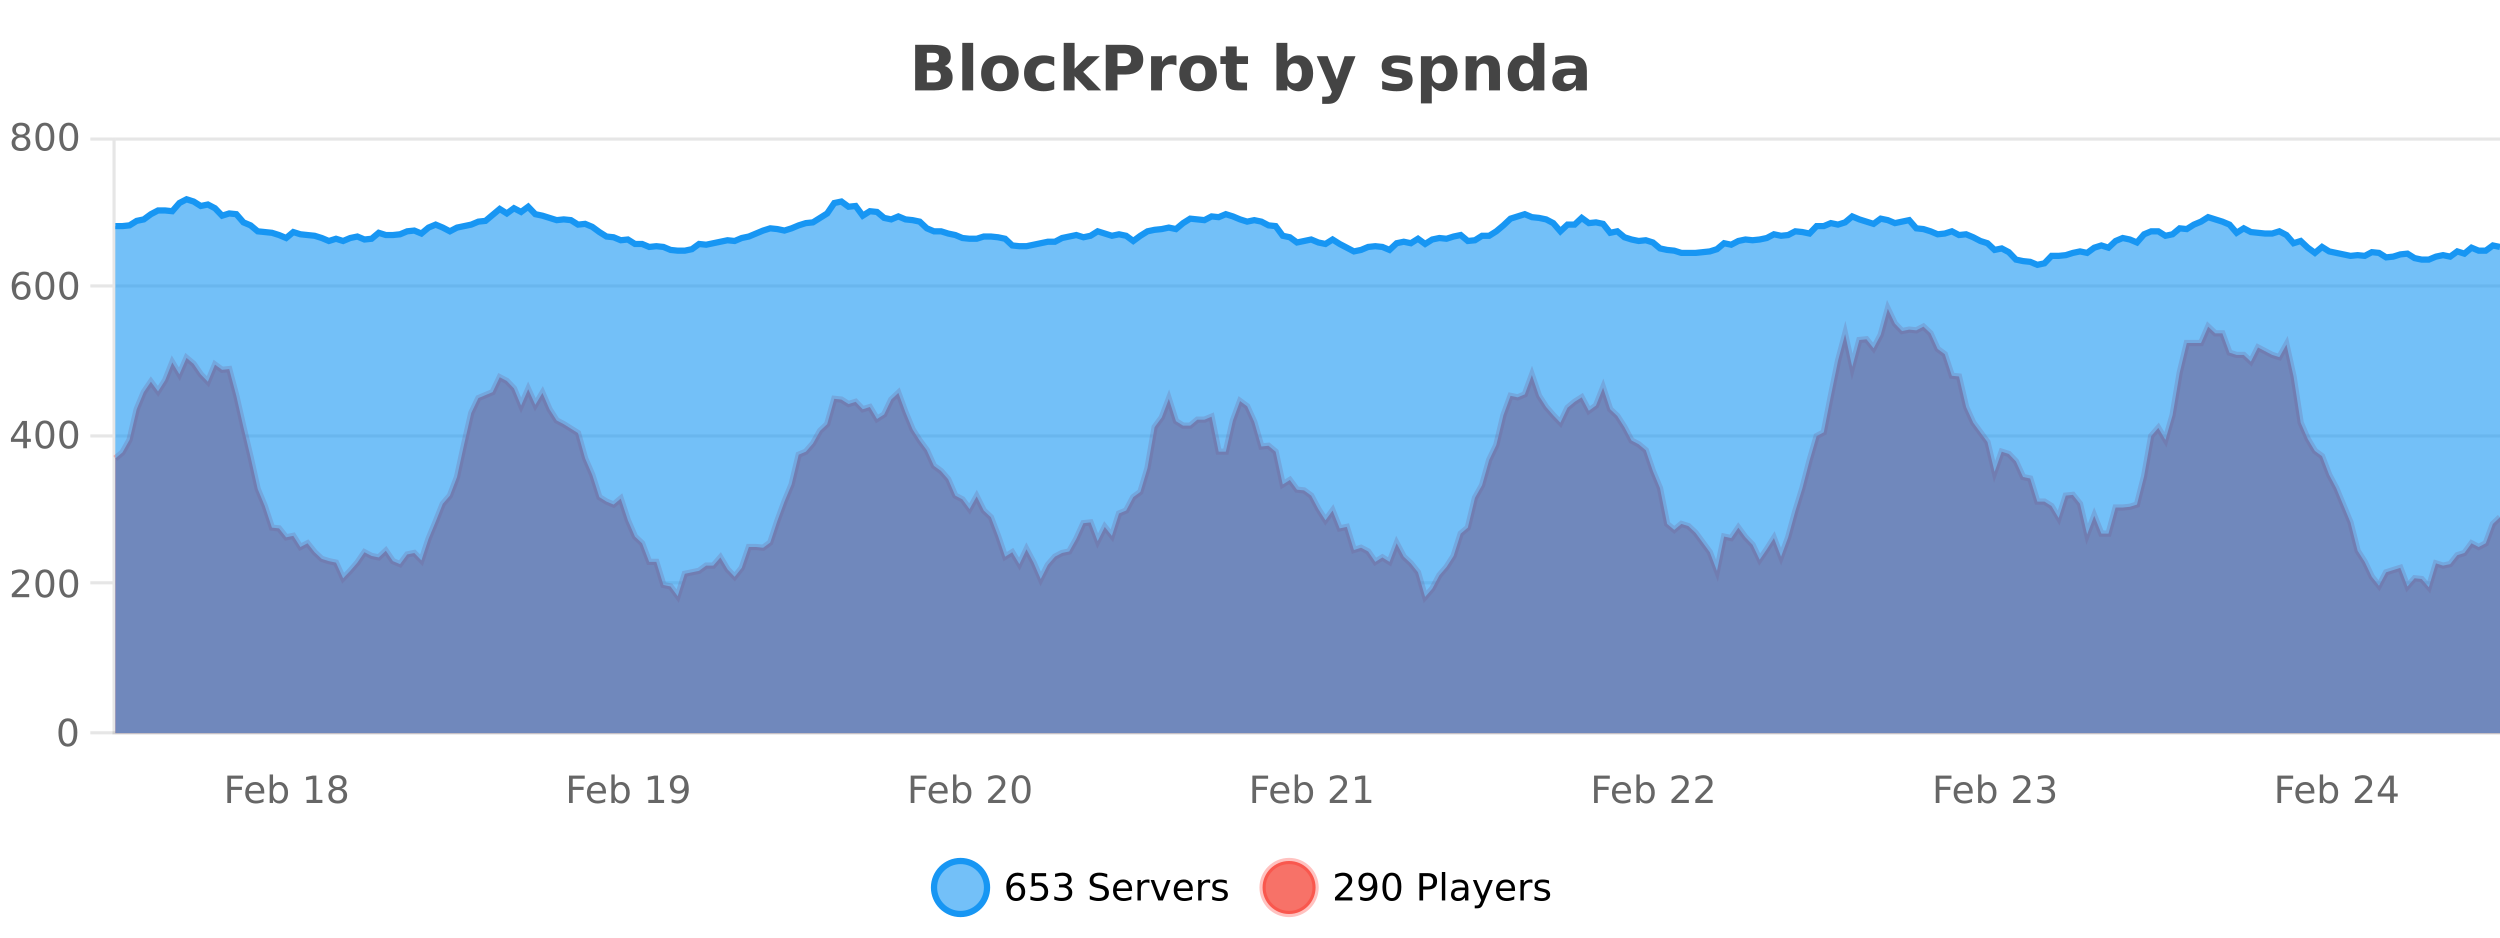
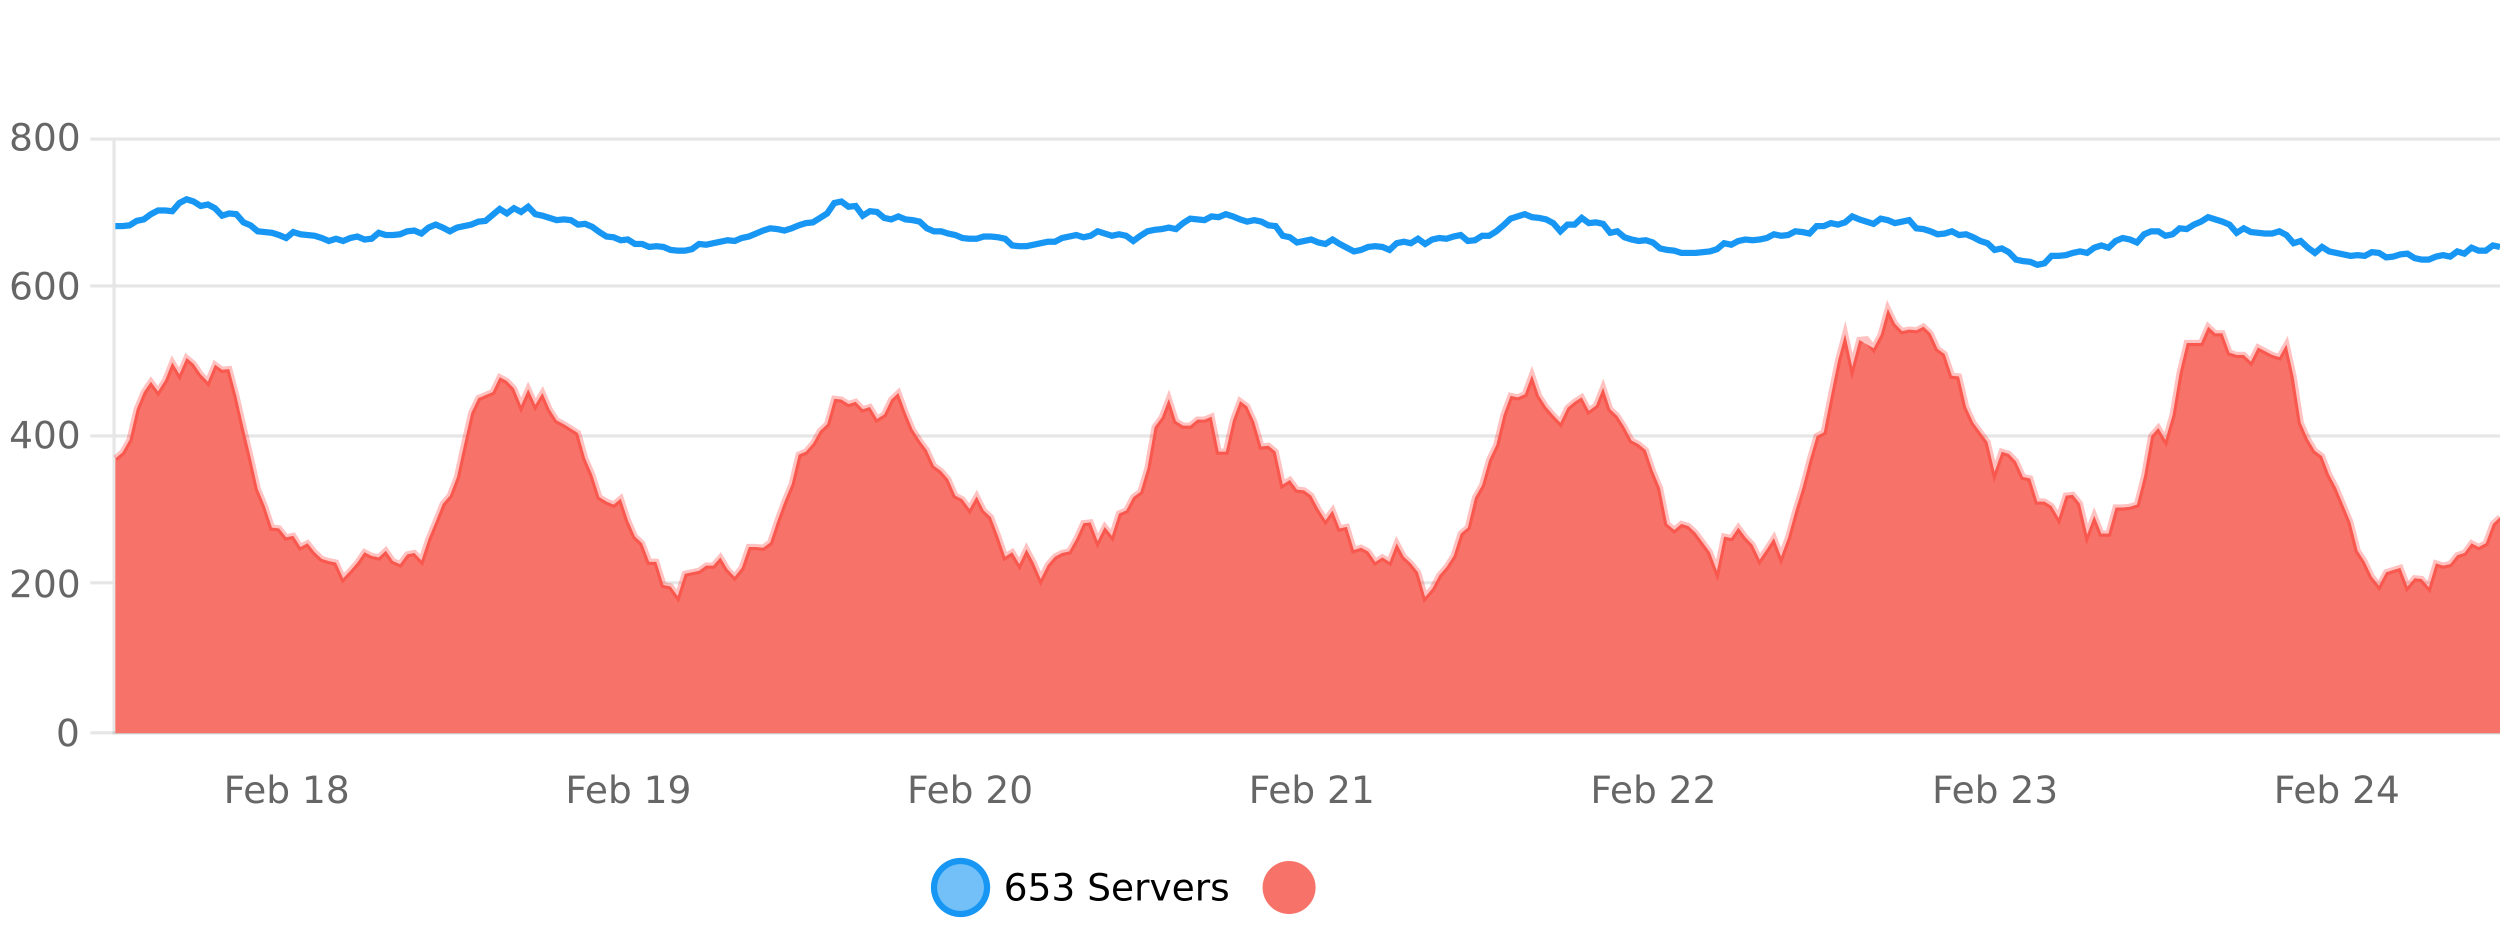
<svg xmlns="http://www.w3.org/2000/svg" width="800pt" height="300pt" viewBox="0 0 800 300" version="1.1">
  <defs>
    <clipPath id="clip1">
      <path d="M 270 263 L 345 263 L 345 300 L 270 300 Z M 270 263 " />
    </clipPath>
    <clipPath id="clip2">
-       <path d="M 375 263 L 450 263 L 450 300 L 375 300 Z M 375 263 " />
-     </clipPath>
+       </clipPath>
    <clipPath id="clip3">
      <path d="M 36.906 98 L 800 98 L 800 234.602 L 36.906 234.602 Z M 36.906 98 " />
    </clipPath>
    <clipPath id="clip4">
      <path d="M 35.906 70 L 800 70 L 800 220 L 35.906 220 Z M 35.906 70 " />
    </clipPath>
    <clipPath id="clip5">
-       <path d="M 36.906 63 L 800 63 L 800 234.602 L 36.906 234.602 Z M 36.906 63 " />
-     </clipPath>
+       </clipPath>
    <clipPath id="clip6">
      <path d="M 35.906 43 L 800 43 L 800 114 L 35.906 114 Z M 35.906 43 " />
    </clipPath>
  </defs>
  <g id="surface460646">
    <rect x="0" y="0" width="800" height="300" style="fill:rgb(100%,100%,100%);fill-opacity:1;stroke:none;" />
    <path style="fill:none;stroke-width:1;stroke-linecap:butt;stroke-linejoin:miter;stroke:rgb(0%,0%,0%);stroke-opacity:0.098;stroke-miterlimit:10;" d="M 37 234.5 L 800 234.5 " />
    <path style="fill:none;stroke-width:1;stroke-linecap:butt;stroke-linejoin:miter;stroke:rgb(0%,0%,0%);stroke-opacity:0.098;stroke-miterlimit:10;" d="M 28.906 234.5 L 36 234.5 " />
    <path style="fill:none;stroke-width:1;stroke-linecap:butt;stroke-linejoin:miter;stroke:rgb(0%,0%,0%);stroke-opacity:0.098;stroke-miterlimit:10;" d="M 37 186.5 L 800 186.5 " />
    <path style="fill:none;stroke-width:1;stroke-linecap:butt;stroke-linejoin:miter;stroke:rgb(0%,0%,0%);stroke-opacity:0.098;stroke-miterlimit:10;" d="M 28.906 186.5 L 36 186.5 " />
    <path style="fill:none;stroke-width:1;stroke-linecap:butt;stroke-linejoin:miter;stroke:rgb(0%,0%,0%);stroke-opacity:0.098;stroke-miterlimit:10;" d="M 37 139.5 L 800 139.5 " />
    <path style="fill:none;stroke-width:1;stroke-linecap:butt;stroke-linejoin:miter;stroke:rgb(0%,0%,0%);stroke-opacity:0.098;stroke-miterlimit:10;" d="M 28.906 139.5 L 36 139.5 " />
    <path style="fill:none;stroke-width:1;stroke-linecap:butt;stroke-linejoin:miter;stroke:rgb(0%,0%,0%);stroke-opacity:0.098;stroke-miterlimit:10;" d="M 37 91.5 L 800 91.5 " />
    <path style="fill:none;stroke-width:1;stroke-linecap:butt;stroke-linejoin:miter;stroke:rgb(0%,0%,0%);stroke-opacity:0.098;stroke-miterlimit:10;" d="M 28.906 91.5 L 36 91.5 " />
    <path style="fill:none;stroke-width:1;stroke-linecap:butt;stroke-linejoin:miter;stroke:rgb(0%,0%,0%);stroke-opacity:0.098;stroke-miterlimit:10;" d="M 37 44.5 L 800 44.5 " />
    <path style="fill:none;stroke-width:1;stroke-linecap:butt;stroke-linejoin:miter;stroke:rgb(0%,0%,0%);stroke-opacity:0.098;stroke-miterlimit:10;" d="M 28.906 44.5 L 36 44.5 " />
    <path style=" stroke:none;fill-rule:nonzero;fill:rgb(9.02%,58.824%,95.294%);fill-opacity:0.6;" d="M 315.852 284 C 315.852 288.688 312.055 292.484 307.367 292.484 C 302.684 292.484 298.883 288.688 298.883 284 C 298.883 279.312 302.684 275.516 307.367 275.516 C 312.055 275.516 315.852 279.312 315.852 284 Z M 315.852 284 " />
    <g clip-path="url(#clip1)" clip-rule="nonzero">
      <path style="fill:none;stroke-width:2;stroke-linecap:butt;stroke-linejoin:miter;stroke:rgb(9.02%,58.824%,95.294%);stroke-opacity:1;stroke-miterlimit:10;" d="M 315.852 284 C 315.852 288.688 312.055 292.484 307.367 292.484 C 302.684 292.484 298.883 288.688 298.883 284 C 298.883 279.312 302.684 275.516 307.367 275.516 C 312.055 275.516 315.852 279.312 315.852 284 Z M 315.852 284 " />
    </g>
    <path style=" stroke:none;fill-rule:nonzero;fill:rgb(0%,0%,0%);fill-opacity:1;" d="M 325.148 283.312 C 324.617 283.312 324.195 283.496 323.883 283.859 C 323.57 284.227 323.414 284.719 323.414 285.344 C 323.414 285.98 323.57 286.48 323.883 286.844 C 324.195 287.211 324.617 287.391 325.148 287.391 C 325.68 287.391 326.094 287.211 326.398 286.844 C 326.711 286.48 326.867 285.98 326.867 285.344 C 326.867 284.719 326.711 284.227 326.398 283.859 C 326.094 283.496 325.68 283.312 325.148 283.312 Z M 327.492 279.594 L 327.492 280.672 C 327.188 280.539 326.887 280.434 326.586 280.359 C 326.281 280.289 325.984 280.25 325.695 280.25 C 324.914 280.25 324.312 280.516 323.898 281.047 C 323.492 281.57 323.258 282.359 323.195 283.422 C 323.422 283.09 323.711 282.836 324.055 282.656 C 324.406 282.469 324.793 282.375 325.211 282.375 C 326.086 282.375 326.777 282.641 327.289 283.172 C 327.797 283.703 328.055 284.43 328.055 285.344 C 328.055 286.25 327.789 286.977 327.258 287.516 C 326.727 288.059 326.023 288.328 325.148 288.328 C 324.125 288.328 323.352 287.945 322.82 287.172 C 322.289 286.391 322.023 285.266 322.023 283.797 C 322.023 282.414 322.352 281.309 323.008 280.484 C 323.664 279.664 324.543 279.25 325.648 279.25 C 325.938 279.25 326.234 279.281 326.539 279.344 C 326.84 279.398 327.156 279.48 327.492 279.594 Z M 330.113 279.406 L 334.754 279.406 L 334.754 280.406 L 331.191 280.406 L 331.191 282.547 C 331.367 282.484 331.539 282.445 331.707 282.422 C 331.883 282.391 332.055 282.375 332.223 282.375 C 333.199 282.375 333.977 282.648 334.551 283.188 C 335.121 283.719 335.41 284.438 335.41 285.344 C 335.41 286.293 335.113 287.027 334.52 287.547 C 333.934 288.07 333.113 288.328 332.051 288.328 C 331.676 288.328 331.293 288.297 330.91 288.234 C 330.535 288.172 330.145 288.078 329.738 287.953 L 329.738 286.766 C 330.09 286.953 330.457 287.094 330.832 287.188 C 331.207 287.281 331.602 287.328 332.02 287.328 C 332.695 287.328 333.23 287.152 333.629 286.797 C 334.023 286.445 334.223 285.961 334.223 285.344 C 334.223 284.742 334.023 284.262 333.629 283.906 C 333.23 283.555 332.695 283.375 332.02 283.375 C 331.707 283.375 331.387 283.414 331.066 283.484 C 330.754 283.547 330.434 283.652 330.113 283.797 Z M 341.328 283.438 C 341.891 283.562 342.328 283.82 342.641 284.203 C 342.961 284.578 343.125 285.047 343.125 285.609 C 343.125 286.477 342.828 287.148 342.234 287.625 C 341.641 288.094 340.797 288.328 339.703 288.328 C 339.336 288.328 338.957 288.289 338.562 288.219 C 338.176 288.148 337.781 288.039 337.375 287.891 L 337.375 286.75 C 337.695 286.938 338.051 287.086 338.438 287.188 C 338.832 287.281 339.242 287.328 339.672 287.328 C 340.41 287.328 340.973 287.184 341.359 286.891 C 341.754 286.602 341.953 286.172 341.953 285.609 C 341.953 285.102 341.77 284.699 341.406 284.406 C 341.039 284.117 340.539 283.969 339.906 283.969 L 338.875 283.969 L 338.875 283 L 339.953 283 C 340.523 283 340.969 282.887 341.281 282.656 C 341.594 282.418 341.75 282.078 341.75 281.641 C 341.75 281.195 341.586 280.852 341.266 280.609 C 340.953 280.371 340.5 280.25 339.906 280.25 C 339.57 280.25 339.219 280.289 338.844 280.359 C 338.477 280.422 338.07 280.527 337.625 280.672 L 337.625 279.625 C 338.082 279.5 338.504 279.406 338.891 279.344 C 339.285 279.281 339.656 279.25 340 279.25 C 340.906 279.25 341.617 279.453 342.141 279.859 C 342.66 280.266 342.922 280.82 342.922 281.516 C 342.922 282.008 342.781 282.418 342.5 282.75 C 342.227 283.086 341.836 283.312 341.328 283.438 Z M 354.32 279.688 L 354.32 280.844 C 353.871 280.637 353.445 280.48 353.039 280.375 C 352.641 280.262 352.262 280.203 351.898 280.203 C 351.25 280.203 350.75 280.328 350.398 280.578 C 350.055 280.828 349.883 281.188 349.883 281.656 C 349.883 282.043 349.996 282.336 350.227 282.531 C 350.453 282.73 350.898 282.887 351.555 283 L 352.258 283.156 C 353.141 283.324 353.793 283.621 354.211 284.047 C 354.637 284.465 354.852 285.027 354.852 285.734 C 354.852 286.59 354.562 287.234 353.992 287.672 C 353.43 288.109 352.594 288.328 351.492 288.328 C 351.086 288.328 350.648 288.281 350.18 288.188 C 349.711 288.094 349.227 287.953 348.727 287.766 L 348.727 286.547 C 349.203 286.82 349.672 287.023 350.133 287.156 C 350.602 287.293 351.055 287.359 351.492 287.359 C 352.168 287.359 352.688 287.23 353.055 286.969 C 353.43 286.699 353.617 286.32 353.617 285.828 C 353.617 285.402 353.48 285.07 353.211 284.828 C 352.949 284.578 352.516 284.398 351.914 284.281 L 351.195 284.141 C 350.309 283.965 349.668 283.688 349.273 283.312 C 348.887 282.938 348.695 282.418 348.695 281.75 C 348.695 280.969 348.965 280.359 349.508 279.922 C 350.047 279.477 350.797 279.25 351.758 279.25 C 352.172 279.25 352.59 279.289 353.008 279.359 C 353.434 279.434 353.871 279.543 354.32 279.688 Z M 362.266 284.609 L 362.266 285.125 L 357.297 285.125 C 357.348 285.875 357.57 286.445 357.969 286.828 C 358.375 287.215 358.93 287.406 359.641 287.406 C 360.055 287.406 360.457 287.359 360.844 287.266 C 361.238 287.164 361.629 287.008 362.016 286.797 L 362.016 287.828 C 361.617 287.984 361.219 288.105 360.812 288.188 C 360.406 288.281 359.992 288.328 359.578 288.328 C 358.535 288.328 357.707 288.027 357.094 287.422 C 356.477 286.809 356.172 285.98 356.172 284.938 C 356.172 283.867 356.461 283.016 357.047 282.391 C 357.629 281.758 358.41 281.438 359.391 281.438 C 360.273 281.438 360.973 281.727 361.484 282.297 C 362.004 282.859 362.266 283.633 362.266 284.609 Z M 361.188 284.281 C 361.176 283.699 361.008 283.23 360.688 282.875 C 360.363 282.523 359.938 282.344 359.406 282.344 C 358.801 282.344 358.316 282.516 357.953 282.859 C 357.598 283.203 357.395 283.684 357.344 284.297 Z M 367.836 282.594 C 367.711 282.531 367.574 282.484 367.43 282.453 C 367.293 282.414 367.137 282.391 366.961 282.391 C 366.355 282.391 365.887 282.59 365.555 282.984 C 365.23 283.383 365.07 283.953 365.07 284.703 L 365.07 288.156 L 363.992 288.156 L 363.992 281.594 L 365.07 281.594 L 365.07 282.609 C 365.297 282.215 365.594 281.922 365.961 281.734 C 366.324 281.539 366.766 281.438 367.289 281.438 C 367.359 281.438 367.438 281.445 367.523 281.453 C 367.617 281.465 367.715 281.48 367.82 281.5 Z M 368.195 281.594 L 369.336 281.594 L 371.383 287.094 L 373.445 281.594 L 374.586 281.594 L 372.117 288.156 L 370.648 288.156 Z M 381.688 284.609 L 381.688 285.125 L 376.719 285.125 C 376.77 285.875 376.992 286.445 377.391 286.828 C 377.797 287.215 378.352 287.406 379.062 287.406 C 379.477 287.406 379.879 287.359 380.266 287.266 C 380.66 287.164 381.051 287.008 381.438 286.797 L 381.438 287.828 C 381.039 287.984 380.641 288.105 380.234 288.188 C 379.828 288.281 379.414 288.328 379 288.328 C 377.957 288.328 377.129 288.027 376.516 287.422 C 375.898 286.809 375.594 285.98 375.594 284.938 C 375.594 283.867 375.883 283.016 376.469 282.391 C 377.051 281.758 377.832 281.438 378.812 281.438 C 379.695 281.438 380.395 281.727 380.906 282.297 C 381.426 282.859 381.688 283.633 381.688 284.609 Z M 380.609 284.281 C 380.598 283.699 380.43 283.23 380.109 282.875 C 379.785 282.523 379.359 282.344 378.828 282.344 C 378.223 282.344 377.738 282.516 377.375 282.859 C 377.02 283.203 376.816 283.684 376.766 284.297 Z M 387.258 282.594 C 387.133 282.531 386.996 282.484 386.852 282.453 C 386.715 282.414 386.559 282.391 386.383 282.391 C 385.777 282.391 385.309 282.59 384.977 282.984 C 384.652 283.383 384.492 283.953 384.492 284.703 L 384.492 288.156 L 383.414 288.156 L 383.414 281.594 L 384.492 281.594 L 384.492 282.609 C 384.719 282.215 385.016 281.922 385.383 281.734 C 385.746 281.539 386.188 281.438 386.711 281.438 C 386.781 281.438 386.859 281.445 386.945 281.453 C 387.039 281.465 387.137 281.48 387.242 281.5 Z M 392.562 281.781 L 392.562 282.812 C 392.258 282.656 391.941 282.543 391.609 282.469 C 391.285 282.387 390.945 282.344 390.594 282.344 C 390.062 282.344 389.66 282.43 389.391 282.594 C 389.117 282.75 388.984 282.996 388.984 283.328 C 388.984 283.578 389.078 283.777 389.266 283.922 C 389.461 284.059 389.852 284.188 390.438 284.312 L 390.797 284.406 C 391.566 284.562 392.113 284.793 392.438 285.094 C 392.758 285.398 392.922 285.812 392.922 286.344 C 392.922 286.961 392.676 287.445 392.188 287.797 C 391.707 288.152 391.047 288.328 390.203 288.328 C 389.848 288.328 389.477 288.289 389.094 288.219 C 388.719 288.156 388.32 288.059 387.906 287.922 L 387.906 286.797 C 388.301 287.008 388.691 287.164 389.078 287.266 C 389.461 287.371 389.848 287.422 390.234 287.422 C 390.734 287.422 391.117 287.34 391.391 287.172 C 391.672 286.996 391.812 286.746 391.812 286.422 C 391.812 286.133 391.711 285.906 391.516 285.75 C 391.316 285.594 390.883 285.445 390.219 285.297 L 389.844 285.219 C 389.176 285.074 388.691 284.855 388.391 284.562 C 388.098 284.273 387.953 283.875 387.953 283.375 C 387.953 282.75 388.172 282.273 388.609 281.938 C 389.047 281.605 389.664 281.438 390.469 281.438 C 390.863 281.438 391.238 281.469 391.594 281.531 C 391.945 281.586 392.27 281.668 392.562 281.781 Z M 317.367 277.016 " />
    <path style=" stroke:none;fill-rule:nonzero;fill:rgb(96.863%,44.706%,40.784%);fill-opacity:1;" d="M 420.988 284 C 420.988 288.688 417.191 292.484 412.504 292.484 C 407.82 292.484 404.02 288.688 404.02 284 C 404.02 279.312 407.82 275.516 412.504 275.516 C 417.191 275.516 420.988 279.312 420.988 284 Z M 420.988 284 " />
    <g clip-path="url(#clip2)" clip-rule="nonzero">
      <path style="fill:none;stroke-width:2;stroke-linecap:butt;stroke-linejoin:miter;stroke:rgb(100%,4.706%,0%);stroke-opacity:0.247;stroke-miterlimit:10;" d="M 420.988 284 C 420.988 288.688 417.191 292.484 412.504 292.484 C 407.82 292.484 404.02 288.688 404.02 284 C 404.02 279.312 407.82 275.516 412.504 275.516 C 417.191 275.516 420.988 279.312 420.988 284 Z M 420.988 284 " />
    </g>
-     <path style=" stroke:none;fill-rule:nonzero;fill:rgb(0%,0%,0%);fill-opacity:1;" d="M 428.617 287.156 L 432.758 287.156 L 432.758 288.156 L 427.195 288.156 L 427.195 287.156 C 427.641 286.699 428.25 286.078 429.023 285.297 C 429.805 284.508 430.293 283.996 430.492 283.766 C 430.875 283.352 431.141 282.996 431.289 282.703 C 431.445 282.402 431.523 282.109 431.523 281.828 C 431.523 281.359 431.355 280.98 431.023 280.688 C 430.699 280.398 430.277 280.25 429.758 280.25 C 429.383 280.25 428.984 280.312 428.57 280.438 C 428.164 280.562 427.727 280.762 427.258 281.031 L 427.258 279.828 C 427.734 279.641 428.18 279.5 428.586 279.406 C 429 279.305 429.383 279.25 429.727 279.25 C 430.633 279.25 431.355 279.48 431.898 279.938 C 432.438 280.387 432.711 280.992 432.711 281.75 C 432.711 282.105 432.641 282.445 432.508 282.766 C 432.371 283.09 432.125 283.469 431.773 283.906 C 431.668 284.023 431.355 284.352 430.836 284.891 C 430.312 285.434 429.574 286.188 428.617 287.156 Z M 435.266 287.969 L 435.266 286.891 C 435.566 287.039 435.867 287.148 436.172 287.219 C 436.473 287.293 436.773 287.328 437.078 287.328 C 437.859 287.328 438.453 287.07 438.859 286.547 C 439.273 286.016 439.508 285.215 439.562 284.141 C 439.344 284.484 439.055 284.746 438.703 284.922 C 438.359 285.102 437.973 285.188 437.547 285.188 C 436.672 285.188 435.977 284.93 435.469 284.406 C 434.957 283.875 434.703 283.148 434.703 282.219 C 434.703 281.324 434.969 280.605 435.5 280.062 C 436.031 279.523 436.738 279.25 437.625 279.25 C 438.633 279.25 439.406 279.641 439.938 280.422 C 440.477 281.195 440.75 282.32 440.75 283.797 C 440.75 285.172 440.422 286.273 439.766 287.094 C 439.109 287.918 438.227 288.328 437.125 288.328 C 436.82 288.328 436.52 288.297 436.219 288.234 C 435.914 288.18 435.598 288.094 435.266 287.969 Z M 437.625 284.266 C 438.156 284.266 438.578 284.086 438.891 283.719 C 439.203 283.355 439.359 282.855 439.359 282.219 C 439.359 281.594 439.203 281.102 438.891 280.734 C 438.578 280.371 438.156 280.188 437.625 280.188 C 437.094 280.188 436.672 280.371 436.359 280.734 C 436.055 281.102 435.906 281.594 435.906 282.219 C 435.906 282.855 436.055 283.355 436.359 283.719 C 436.672 284.086 437.094 284.266 437.625 284.266 Z M 445.398 280.188 C 444.793 280.188 444.336 280.492 444.023 281.094 C 443.719 281.688 443.57 282.59 443.57 283.797 C 443.57 284.996 443.719 285.898 444.023 286.5 C 444.336 287.094 444.793 287.391 445.398 287.391 C 446.012 287.391 446.469 287.094 446.773 286.5 C 447.086 285.898 447.242 284.996 447.242 283.797 C 447.242 282.59 447.086 281.688 446.773 281.094 C 446.469 280.492 446.012 280.188 445.398 280.188 Z M 445.398 279.25 C 446.375 279.25 447.125 279.641 447.648 280.422 C 448.168 281.195 448.43 282.32 448.43 283.797 C 448.43 285.266 448.168 286.391 447.648 287.172 C 447.125 287.945 446.375 288.328 445.398 288.328 C 444.418 288.328 443.668 287.945 443.148 287.172 C 442.637 286.391 442.383 285.266 442.383 283.797 C 442.383 282.32 442.637 281.195 443.148 280.422 C 443.668 279.641 444.418 279.25 445.398 279.25 Z M 455.398 280.375 L 455.398 283.672 L 456.883 283.672 C 457.434 283.672 457.859 283.531 458.164 283.25 C 458.465 282.961 458.617 282.547 458.617 282.016 C 458.617 281.496 458.465 281.094 458.164 280.812 C 457.859 280.523 457.434 280.375 456.883 280.375 Z M 454.211 279.406 L 456.883 279.406 C 457.871 279.406 458.617 279.633 459.117 280.078 C 459.617 280.516 459.867 281.164 459.867 282.016 C 459.867 282.883 459.617 283.539 459.117 283.984 C 458.617 284.422 457.871 284.641 456.883 284.641 L 455.398 284.641 L 455.398 288.156 L 454.211 288.156 Z M 461.398 279.031 L 462.477 279.031 L 462.477 288.156 L 461.398 288.156 Z M 467.719 284.859 C 466.852 284.859 466.25 284.961 465.906 285.156 C 465.57 285.355 465.406 285.695 465.406 286.172 C 465.406 286.559 465.531 286.867 465.781 287.094 C 466.039 287.312 466.383 287.422 466.812 287.422 C 467.414 287.422 467.895 287.215 468.25 286.797 C 468.613 286.371 468.797 285.805 468.797 285.094 L 468.797 284.859 Z M 469.875 284.406 L 469.875 288.156 L 468.797 288.156 L 468.797 287.156 C 468.547 287.555 468.238 287.852 467.875 288.047 C 467.508 288.234 467.062 288.328 466.531 288.328 C 465.852 288.328 465.316 288.141 464.922 287.766 C 464.523 287.383 464.328 286.875 464.328 286.25 C 464.328 285.512 464.57 284.953 465.062 284.578 C 465.562 284.203 466.301 284.016 467.281 284.016 L 468.797 284.016 L 468.797 283.906 C 468.797 283.406 468.629 283.023 468.297 282.75 C 467.973 282.48 467.52 282.344 466.938 282.344 C 466.562 282.344 466.191 282.391 465.828 282.484 C 465.473 282.578 465.133 282.715 464.812 282.891 L 464.812 281.891 C 465.207 281.734 465.586 281.621 465.953 281.547 C 466.328 281.477 466.691 281.438 467.047 281.438 C 467.992 281.438 468.703 281.684 469.172 282.172 C 469.641 282.664 469.875 283.406 469.875 284.406 Z M 474.82 288.766 C 474.516 289.547 474.219 290.055 473.93 290.297 C 473.637 290.535 473.25 290.656 472.773 290.656 L 471.914 290.656 L 471.914 289.75 L 472.539 289.75 C 472.84 289.75 473.07 289.676 473.227 289.531 C 473.391 289.395 473.574 289.066 473.773 288.547 L 473.977 288.047 L 471.32 281.594 L 472.461 281.594 L 474.508 286.719 L 476.57 281.594 L 477.711 281.594 Z M 484.812 284.609 L 484.812 285.125 L 479.844 285.125 C 479.895 285.875 480.117 286.445 480.516 286.828 C 480.922 287.215 481.477 287.406 482.188 287.406 C 482.602 287.406 483.004 287.359 483.391 287.266 C 483.785 287.164 484.176 287.008 484.562 286.797 L 484.562 287.828 C 484.164 287.984 483.766 288.105 483.359 288.188 C 482.953 288.281 482.539 288.328 482.125 288.328 C 481.082 288.328 480.254 288.027 479.641 287.422 C 479.023 286.809 478.719 285.98 478.719 284.938 C 478.719 283.867 479.008 283.016 479.594 282.391 C 480.176 281.758 480.957 281.438 481.938 281.438 C 482.82 281.438 483.52 281.727 484.031 282.297 C 484.551 282.859 484.812 283.633 484.812 284.609 Z M 483.734 284.281 C 483.723 283.699 483.555 283.23 483.234 282.875 C 482.91 282.523 482.484 282.344 481.953 282.344 C 481.348 282.344 480.863 282.516 480.5 282.859 C 480.145 283.203 479.941 283.684 479.891 284.297 Z M 490.383 282.594 C 490.258 282.531 490.121 282.484 489.977 282.453 C 489.84 282.414 489.684 282.391 489.508 282.391 C 488.902 282.391 488.434 282.59 488.102 282.984 C 487.777 283.383 487.617 283.953 487.617 284.703 L 487.617 288.156 L 486.539 288.156 L 486.539 281.594 L 487.617 281.594 L 487.617 282.609 C 487.844 282.215 488.141 281.922 488.508 281.734 C 488.871 281.539 489.312 281.438 489.836 281.438 C 489.906 281.438 489.984 281.445 490.07 281.453 C 490.164 281.465 490.262 281.48 490.367 281.5 Z M 495.691 281.781 L 495.691 282.812 C 495.387 282.656 495.07 282.543 494.738 282.469 C 494.414 282.387 494.074 282.344 493.723 282.344 C 493.191 282.344 492.789 282.43 492.52 282.594 C 492.246 282.75 492.113 282.996 492.113 283.328 C 492.113 283.578 492.207 283.777 492.395 283.922 C 492.59 284.059 492.98 284.188 493.566 284.312 L 493.926 284.406 C 494.695 284.562 495.242 284.793 495.566 285.094 C 495.887 285.398 496.051 285.812 496.051 286.344 C 496.051 286.961 495.805 287.445 495.316 287.797 C 494.836 288.152 494.176 288.328 493.332 288.328 C 492.977 288.328 492.605 288.289 492.223 288.219 C 491.848 288.156 491.449 288.059 491.035 287.922 L 491.035 286.797 C 491.43 287.008 491.82 287.164 492.207 287.266 C 492.59 287.371 492.977 287.422 493.363 287.422 C 493.863 287.422 494.246 287.34 494.52 287.172 C 494.801 286.996 494.941 286.746 494.941 286.422 C 494.941 286.133 494.84 285.906 494.645 285.75 C 494.445 285.594 494.012 285.445 493.348 285.297 L 492.973 285.219 C 492.305 285.074 491.82 284.855 491.52 284.562 C 491.227 284.273 491.082 283.875 491.082 283.375 C 491.082 282.75 491.301 282.273 491.738 281.938 C 492.176 281.605 492.793 281.438 493.598 281.438 C 493.992 281.438 494.367 281.469 494.723 281.531 C 495.074 281.586 495.398 281.668 495.691 281.781 Z M 422.504 277.016 " />
-     <path style=" stroke:none;fill-rule:nonzero;fill:rgb(26.667%,26.667%,26.667%);fill-opacity:1;" d="M 298.672 19.984 C 299.266 19.984 299.711 19.855 300.016 19.594 C 300.328 19.336 300.484 18.949 300.484 18.438 C 300.484 17.938 300.328 17.559 300.016 17.297 C 299.711 17.039 299.266 16.906 298.672 16.906 L 296.594 16.906 L 296.594 19.984 Z M 298.797 26.359 C 299.555 26.359 300.125 26.203 300.5 25.891 C 300.883 25.57 301.078 25.086 301.078 24.438 C 301.078 23.805 300.891 23.328 300.516 23.016 C 300.141 22.703 299.566 22.547 298.797 22.547 L 296.594 22.547 L 296.594 26.359 Z M 302.297 21.125 C 303.109 21.355 303.734 21.789 304.172 22.422 C 304.617 23.047 304.844 23.82 304.844 24.734 C 304.844 26.141 304.363 27.195 303.406 27.891 C 302.457 28.578 301.016 28.922 299.078 28.922 L 292.844 28.922 L 292.844 14.344 L 298.484 14.344 C 300.504 14.344 301.969 14.652 302.875 15.266 C 303.789 15.871 304.25 16.852 304.25 18.203 C 304.25 18.914 304.082 19.516 303.75 20.016 C 303.414 20.508 302.93 20.875 302.297 21.125 Z M 307.93 13.719 L 311.414 13.719 L 311.414 28.922 L 307.93 28.922 Z M 319.992 20.219 C 319.211 20.219 318.617 20.5 318.211 21.062 C 317.805 21.617 317.602 22.418 317.602 23.469 C 317.602 24.512 317.805 25.312 318.211 25.875 C 318.617 26.43 319.211 26.703 319.992 26.703 C 320.75 26.703 321.328 26.43 321.727 25.875 C 322.133 25.312 322.336 24.512 322.336 23.469 C 322.336 22.418 322.133 21.617 321.727 21.062 C 321.328 20.5 320.75 20.219 319.992 20.219 Z M 319.992 17.719 C 321.867 17.719 323.328 18.23 324.383 19.25 C 325.445 20.262 325.977 21.668 325.977 23.469 C 325.977 25.262 325.445 26.668 324.383 27.688 C 323.328 28.699 321.867 29.203 319.992 29.203 C 318.094 29.203 316.617 28.699 315.555 27.688 C 314.492 26.668 313.961 25.262 313.961 23.469 C 313.961 21.668 314.492 20.262 315.555 19.25 C 316.617 18.23 318.094 17.719 319.992 17.719 Z M 337.355 18.328 L 337.355 21.172 C 336.887 20.852 336.41 20.609 335.934 20.453 C 335.453 20.297 334.953 20.219 334.434 20.219 C 333.465 20.219 332.703 20.508 332.152 21.078 C 331.609 21.641 331.34 22.438 331.34 23.469 C 331.34 24.492 331.609 25.289 332.152 25.859 C 332.703 26.422 333.465 26.703 334.434 26.703 C 334.984 26.703 335.504 26.625 335.996 26.469 C 336.484 26.305 336.938 26.059 337.355 25.734 L 337.355 28.594 C 336.812 28.805 336.262 28.953 335.699 29.047 C 335.137 29.148 334.566 29.203 333.996 29.203 C 332.027 29.203 330.484 28.699 329.371 27.688 C 328.254 26.68 327.699 25.273 327.699 23.469 C 327.699 21.656 328.254 20.246 329.371 19.234 C 330.484 18.227 332.027 17.719 333.996 17.719 C 334.566 17.719 335.129 17.773 335.684 17.875 C 336.246 17.969 336.801 18.121 337.355 18.328 Z M 340.383 13.719 L 343.867 13.719 L 343.867 22 L 347.898 17.984 L 351.961 17.984 L 346.617 23 L 352.383 28.922 L 348.133 28.922 L 343.867 24.359 L 343.867 28.922 L 340.383 28.922 Z M 353.84 14.344 L 360.074 14.344 C 361.926 14.344 363.348 14.758 364.34 15.578 C 365.34 16.402 365.84 17.574 365.84 19.094 C 365.84 20.625 365.34 21.805 364.34 22.625 C 363.348 23.449 361.926 23.859 360.074 23.859 L 357.59 23.859 L 357.59 28.922 L 353.84 28.922 Z M 357.59 17.062 L 357.59 21.141 L 359.668 21.141 C 360.395 21.141 360.957 20.965 361.355 20.609 C 361.762 20.258 361.965 19.75 361.965 19.094 C 361.965 18.449 361.762 17.949 361.355 17.594 C 360.957 17.242 360.395 17.062 359.668 17.062 Z M 376.469 20.969 C 376.156 20.824 375.848 20.719 375.547 20.656 C 375.242 20.586 374.941 20.547 374.641 20.547 C 373.734 20.547 373.035 20.836 372.547 21.406 C 372.066 21.98 371.828 22.805 371.828 23.875 L 371.828 28.922 L 368.344 28.922 L 368.344 17.984 L 371.828 17.984 L 371.828 19.781 C 372.273 19.062 372.789 18.543 373.375 18.219 C 373.957 17.887 374.656 17.719 375.469 17.719 C 375.594 17.719 375.723 17.727 375.859 17.734 C 375.992 17.746 376.191 17.766 376.453 17.797 Z M 383.406 20.219 C 382.625 20.219 382.031 20.5 381.625 21.062 C 381.219 21.617 381.016 22.418 381.016 23.469 C 381.016 24.512 381.219 25.312 381.625 25.875 C 382.031 26.43 382.625 26.703 383.406 26.703 C 384.164 26.703 384.742 26.43 385.141 25.875 C 385.547 25.312 385.75 24.512 385.75 23.469 C 385.75 22.418 385.547 21.617 385.141 21.062 C 384.742 20.5 384.164 20.219 383.406 20.219 Z M 383.406 17.719 C 385.281 17.719 386.742 18.23 387.797 19.25 C 388.859 20.262 389.391 21.668 389.391 23.469 C 389.391 25.262 388.859 26.668 387.797 27.688 C 386.742 28.699 385.281 29.203 383.406 29.203 C 381.508 29.203 380.031 28.699 378.969 27.688 C 377.906 26.668 377.375 25.262 377.375 23.469 C 377.375 21.668 377.906 20.262 378.969 19.25 C 380.031 18.23 381.508 17.719 383.406 17.719 Z M 395.758 14.875 L 395.758 17.984 L 399.367 17.984 L 399.367 20.484 L 395.758 20.484 L 395.758 25.125 C 395.758 25.637 395.855 25.98 396.055 26.156 C 396.262 26.336 396.664 26.422 397.258 26.422 L 399.055 26.422 L 399.055 28.922 L 396.055 28.922 C 394.68 28.922 393.699 28.637 393.117 28.062 C 392.543 27.48 392.258 26.5 392.258 25.125 L 392.258 20.484 L 390.523 20.484 L 390.523 17.984 L 392.258 17.984 L 392.258 14.875 Z M 414.281 26.672 C 415.031 26.672 415.602 26.402 416 25.859 C 416.395 25.309 416.594 24.512 416.594 23.469 C 416.594 22.43 416.395 21.637 416 21.094 C 415.602 20.543 415.031 20.266 414.281 20.266 C 413.531 20.266 412.953 20.543 412.547 21.094 C 412.148 21.637 411.953 22.43 411.953 23.469 C 411.953 24.5 412.148 25.293 412.547 25.844 C 412.953 26.398 413.531 26.672 414.281 26.672 Z M 411.953 19.578 C 412.441 18.945 412.977 18.477 413.562 18.172 C 414.145 17.871 414.816 17.719 415.578 17.719 C 416.93 17.719 418.039 18.258 418.906 19.328 C 419.77 20.402 420.203 21.781 420.203 23.469 C 420.203 25.148 419.77 26.523 418.906 27.594 C 418.039 28.668 416.93 29.203 415.578 29.203 C 414.816 29.203 414.145 29.051 413.562 28.75 C 412.977 28.449 412.441 27.98 411.953 27.344 L 411.953 28.922 L 408.469 28.922 L 408.469 13.719 L 411.953 13.719 Z M 421.348 17.984 L 424.832 17.984 L 427.785 25.406 L 430.285 17.984 L 433.77 17.984 L 429.176 29.953 C 428.715 31.172 428.176 32.02 427.551 32.5 C 426.934 32.988 426.129 33.234 425.129 33.234 L 423.098 33.234 L 423.098 30.938 L 424.191 30.938 C 424.785 30.938 425.215 30.844 425.488 30.656 C 425.758 30.469 425.965 30.129 426.113 29.641 L 426.223 29.344 Z M 451.316 18.328 L 451.316 20.984 C 450.574 20.672 449.855 20.438 449.16 20.281 C 448.461 20.125 447.801 20.047 447.176 20.047 C 446.52 20.047 446.027 20.133 445.707 20.297 C 445.383 20.465 445.223 20.719 445.223 21.062 C 445.223 21.344 445.34 21.559 445.582 21.703 C 445.832 21.852 446.27 21.961 446.895 22.031 L 447.52 22.125 C 449.309 22.355 450.512 22.73 451.129 23.25 C 451.742 23.773 452.051 24.59 452.051 25.703 C 452.051 26.871 451.617 27.746 450.754 28.328 C 449.898 28.914 448.621 29.203 446.926 29.203 C 446.195 29.203 445.445 29.145 444.676 29.031 C 443.902 28.918 443.113 28.746 442.301 28.516 L 442.301 25.859 C 442.996 26.203 443.711 26.461 444.441 26.625 C 445.168 26.793 445.914 26.875 446.676 26.875 C 447.363 26.875 447.879 26.781 448.223 26.594 C 448.566 26.406 448.738 26.125 448.738 25.75 C 448.738 25.438 448.617 25.211 448.379 25.062 C 448.137 24.906 447.664 24.789 446.957 24.703 L 446.348 24.625 C 444.785 24.43 443.691 24.07 443.066 23.547 C 442.441 23.016 442.129 22.215 442.129 21.141 C 442.129 19.984 442.523 19.125 443.316 18.562 C 444.117 18 445.336 17.719 446.973 17.719 C 447.617 17.719 448.293 17.773 449.004 17.875 C 449.711 17.969 450.48 18.121 451.316 18.328 Z M 458.172 27.344 L 458.172 33.078 L 454.688 33.078 L 454.688 17.984 L 458.172 17.984 L 458.172 19.578 C 458.66 18.945 459.195 18.477 459.781 18.172 C 460.363 17.871 461.035 17.719 461.797 17.719 C 463.148 17.719 464.258 18.258 465.125 19.328 C 465.988 20.402 466.422 21.781 466.422 23.469 C 466.422 25.148 465.988 26.523 465.125 27.594 C 464.258 28.668 463.148 29.203 461.797 29.203 C 461.035 29.203 460.363 29.051 459.781 28.75 C 459.195 28.449 458.66 27.98 458.172 27.344 Z M 460.5 20.266 C 459.75 20.266 459.172 20.543 458.766 21.094 C 458.367 21.637 458.172 22.43 458.172 23.469 C 458.172 24.5 458.367 25.293 458.766 25.844 C 459.172 26.398 459.75 26.672 460.5 26.672 C 461.25 26.672 461.82 26.402 462.219 25.859 C 462.613 25.309 462.812 24.512 462.812 23.469 C 462.812 22.43 462.613 21.637 462.219 21.094 C 461.82 20.543 461.25 20.266 460.5 20.266 Z M 479.992 22.266 L 479.992 28.922 L 476.477 28.922 L 476.477 23.828 C 476.477 22.883 476.453 22.23 476.414 21.875 C 476.371 21.512 476.297 21.246 476.195 21.078 C 476.059 20.852 475.871 20.672 475.633 20.547 C 475.402 20.422 475.137 20.359 474.836 20.359 C 474.105 20.359 473.531 20.641 473.117 21.203 C 472.699 21.766 472.492 22.547 472.492 23.547 L 472.492 28.922 L 469.008 28.922 L 469.008 17.984 L 472.492 17.984 L 472.492 19.578 C 473.023 18.945 473.586 18.477 474.18 18.172 C 474.773 17.871 475.422 17.719 476.133 17.719 C 477.402 17.719 478.359 18.109 479.008 18.891 C 479.664 19.664 479.992 20.789 479.992 22.266 Z M 490.68 19.578 L 490.68 13.719 L 494.195 13.719 L 494.195 28.922 L 490.68 28.922 L 490.68 27.344 C 490.199 27.992 489.668 28.465 489.086 28.766 C 488.5 29.055 487.828 29.203 487.07 29.203 C 485.727 29.203 484.621 28.668 483.758 27.594 C 482.891 26.523 482.461 25.148 482.461 23.469 C 482.461 21.781 482.891 20.402 483.758 19.328 C 484.621 18.258 485.727 17.719 487.07 17.719 C 487.828 17.719 488.5 17.871 489.086 18.172 C 489.668 18.477 490.199 18.945 490.68 19.578 Z M 488.367 26.672 C 489.117 26.672 489.688 26.402 490.086 25.859 C 490.48 25.309 490.68 24.512 490.68 23.469 C 490.68 22.43 490.48 21.637 490.086 21.094 C 489.688 20.543 489.117 20.266 488.367 20.266 C 487.625 20.266 487.059 20.543 486.664 21.094 C 486.266 21.637 486.07 22.43 486.07 23.469 C 486.07 24.512 486.266 25.309 486.664 25.859 C 487.059 26.402 487.625 26.672 488.367 26.672 Z M 502.453 24 C 501.723 24 501.176 24.125 500.812 24.375 C 500.445 24.617 500.266 24.98 500.266 25.469 C 500.266 25.906 500.41 26.25 500.703 26.5 C 501.004 26.75 501.414 26.875 501.938 26.875 C 502.594 26.875 503.145 26.641 503.594 26.172 C 504.051 25.703 504.281 25.117 504.281 24.406 L 504.281 24 Z M 507.797 22.688 L 507.797 28.922 L 504.281 28.922 L 504.281 27.297 C 503.812 27.965 503.281 28.449 502.688 28.75 C 502.102 29.051 501.391 29.203 500.547 29.203 C 499.422 29.203 498.504 28.875 497.797 28.219 C 497.086 27.555 496.734 26.695 496.734 25.641 C 496.734 24.359 497.172 23.422 498.047 22.828 C 498.93 22.227 500.32 21.922 502.219 21.922 L 504.281 21.922 L 504.281 21.641 C 504.281 21.09 504.062 20.688 503.625 20.438 C 503.188 20.18 502.504 20.047 501.578 20.047 C 500.828 20.047 500.129 20.125 499.484 20.281 C 498.836 20.43 498.238 20.648 497.688 20.938 L 497.688 18.281 C 498.438 18.094 499.188 17.953 499.938 17.859 C 500.695 17.766 501.457 17.719 502.219 17.719 C 504.188 17.719 505.609 18.109 506.484 18.891 C 507.359 19.664 507.797 20.93 507.797 22.688 Z M 291 10.359 " />
    <path style="fill:none;stroke-width:1;stroke-linecap:butt;stroke-linejoin:miter;stroke:rgb(0%,0%,0%);stroke-opacity:0.098;stroke-miterlimit:10;" d="M 36 234.5 L 801 234.5 " />
    <path style=" stroke:none;fill-rule:nonzero;fill:rgb(40%,40%,40%);fill-opacity:1;" d="M 72.746 248.203 L 77.777 248.203 L 77.777 249.203 L 73.934 249.203 L 73.934 251.781 L 77.402 251.781 L 77.402 252.781 L 73.934 252.781 L 73.934 256.953 L 72.746 256.953 Z M 84.57 253.406 L 84.57 253.922 L 79.602 253.922 C 79.652 254.672 79.875 255.242 80.273 255.625 C 80.68 256.012 81.234 256.203 81.945 256.203 C 82.359 256.203 82.762 256.156 83.148 256.062 C 83.543 255.961 83.934 255.805 84.32 255.594 L 84.32 256.625 C 83.922 256.781 83.523 256.902 83.117 256.984 C 82.711 257.078 82.297 257.125 81.883 257.125 C 80.84 257.125 80.012 256.824 79.398 256.219 C 78.781 255.605 78.477 254.777 78.477 253.734 C 78.477 252.664 78.766 251.812 79.352 251.188 C 79.934 250.555 80.715 250.234 81.695 250.234 C 82.578 250.234 83.277 250.523 83.789 251.094 C 84.309 251.656 84.57 252.43 84.57 253.406 Z M 83.492 253.078 C 83.48 252.496 83.312 252.027 82.992 251.672 C 82.668 251.32 82.242 251.141 81.711 251.141 C 81.105 251.141 80.621 251.312 80.258 251.656 C 79.902 252 79.699 252.48 79.648 253.094 Z M 91.047 253.672 C 91.047 252.883 90.879 252.262 90.547 251.812 C 90.223 251.367 89.781 251.141 89.219 251.141 C 88.645 251.141 88.191 251.367 87.859 251.812 C 87.535 252.262 87.375 252.883 87.375 253.672 C 87.375 254.465 87.535 255.09 87.859 255.547 C 88.191 255.996 88.645 256.219 89.219 256.219 C 89.781 256.219 90.223 255.996 90.547 255.547 C 90.879 255.09 91.047 254.465 91.047 253.672 Z M 87.375 251.391 C 87.602 250.996 87.891 250.703 88.234 250.516 C 88.578 250.328 88.988 250.234 89.469 250.234 C 90.27 250.234 90.922 250.555 91.422 251.188 C 91.922 251.812 92.172 252.641 92.172 253.672 C 92.172 254.703 91.922 255.539 91.422 256.172 C 90.922 256.809 90.27 257.125 89.469 257.125 C 88.988 257.125 88.578 257.031 88.234 256.844 C 87.891 256.648 87.602 256.355 87.375 255.969 L 87.375 256.953 L 86.297 256.953 L 86.297 247.828 L 87.375 247.828 Z M 98.117 255.953 L 100.055 255.953 L 100.055 249.281 L 97.945 249.703 L 97.945 248.625 L 100.039 248.203 L 101.227 248.203 L 101.227 255.953 L 103.164 255.953 L 103.164 256.953 L 98.117 256.953 Z M 108.082 252.797 C 107.52 252.797 107.074 252.949 106.754 253.25 C 106.43 253.555 106.27 253.965 106.27 254.484 C 106.27 255.016 106.43 255.434 106.754 255.734 C 107.074 256.039 107.52 256.188 108.082 256.188 C 108.645 256.188 109.086 256.039 109.41 255.734 C 109.73 255.434 109.895 255.016 109.895 254.484 C 109.895 253.965 109.73 253.555 109.41 253.25 C 109.098 252.949 108.652 252.797 108.082 252.797 Z M 106.895 252.297 C 106.395 252.172 105.996 251.938 105.707 251.594 C 105.426 251.242 105.285 250.812 105.285 250.312 C 105.285 249.617 105.535 249.062 106.035 248.656 C 106.535 248.25 107.215 248.047 108.082 248.047 C 108.957 248.047 109.637 248.25 110.129 248.656 C 110.629 249.062 110.879 249.617 110.879 250.312 C 110.879 250.812 110.738 251.242 110.457 251.594 C 110.176 251.938 109.777 252.172 109.27 252.297 C 109.84 252.434 110.285 252.695 110.598 253.078 C 110.918 253.465 111.082 253.934 111.082 254.484 C 111.082 255.34 110.82 255.996 110.301 256.453 C 109.789 256.902 109.051 257.125 108.082 257.125 C 107.121 257.125 106.383 256.902 105.863 256.453 C 105.34 255.996 105.082 255.34 105.082 254.484 C 105.082 253.934 105.242 253.465 105.566 253.078 C 105.887 252.695 106.332 252.434 106.895 252.297 Z M 106.473 250.422 C 106.473 250.883 106.613 251.234 106.895 251.484 C 107.176 251.734 107.57 251.859 108.082 251.859 C 108.59 251.859 108.988 251.734 109.27 251.484 C 109.559 251.234 109.707 250.883 109.707 250.422 C 109.707 249.977 109.559 249.625 109.27 249.375 C 108.988 249.117 108.59 248.984 108.082 248.984 C 107.57 248.984 107.176 249.117 106.895 249.375 C 106.613 249.625 106.473 249.977 106.473 250.422 Z M 71.574 245.816 " />
    <path style=" stroke:none;fill-rule:nonzero;fill:rgb(40%,40%,40%);fill-opacity:1;" d="M 182.086 248.203 L 187.117 248.203 L 187.117 249.203 L 183.273 249.203 L 183.273 251.781 L 186.742 251.781 L 186.742 252.781 L 183.273 252.781 L 183.273 256.953 L 182.086 256.953 Z M 193.91 253.406 L 193.91 253.922 L 188.941 253.922 C 188.992 254.672 189.215 255.242 189.613 255.625 C 190.02 256.012 190.574 256.203 191.285 256.203 C 191.699 256.203 192.102 256.156 192.488 256.062 C 192.883 255.961 193.273 255.805 193.66 255.594 L 193.66 256.625 C 193.262 256.781 192.863 256.902 192.457 256.984 C 192.051 257.078 191.637 257.125 191.223 257.125 C 190.18 257.125 189.352 256.824 188.738 256.219 C 188.121 255.605 187.816 254.777 187.816 253.734 C 187.816 252.664 188.105 251.812 188.691 251.188 C 189.273 250.555 190.055 250.234 191.035 250.234 C 191.918 250.234 192.617 250.523 193.129 251.094 C 193.648 251.656 193.91 252.43 193.91 253.406 Z M 192.832 253.078 C 192.82 252.496 192.652 252.027 192.332 251.672 C 192.008 251.32 191.582 251.141 191.051 251.141 C 190.445 251.141 189.961 251.312 189.598 251.656 C 189.242 252 189.039 252.48 188.988 253.094 Z M 200.387 253.672 C 200.387 252.883 200.219 252.262 199.887 251.812 C 199.562 251.367 199.121 251.141 198.559 251.141 C 197.984 251.141 197.531 251.367 197.199 251.812 C 196.875 252.262 196.715 252.883 196.715 253.672 C 196.715 254.465 196.875 255.09 197.199 255.547 C 197.531 255.996 197.984 256.219 198.559 256.219 C 199.121 256.219 199.562 255.996 199.887 255.547 C 200.219 255.09 200.387 254.465 200.387 253.672 Z M 196.715 251.391 C 196.941 250.996 197.23 250.703 197.574 250.516 C 197.918 250.328 198.328 250.234 198.809 250.234 C 199.609 250.234 200.262 250.555 200.762 251.188 C 201.262 251.812 201.512 252.641 201.512 253.672 C 201.512 254.703 201.262 255.539 200.762 256.172 C 200.262 256.809 199.609 257.125 198.809 257.125 C 198.328 257.125 197.918 257.031 197.574 256.844 C 197.23 256.648 196.941 256.355 196.715 255.969 L 196.715 256.953 L 195.637 256.953 L 195.637 247.828 L 196.715 247.828 Z M 207.461 255.953 L 209.398 255.953 L 209.398 249.281 L 207.289 249.703 L 207.289 248.625 L 209.383 248.203 L 210.57 248.203 L 210.57 255.953 L 212.508 255.953 L 212.508 256.953 L 207.461 256.953 Z M 214.922 256.766 L 214.922 255.688 C 215.223 255.836 215.523 255.945 215.828 256.016 C 216.129 256.09 216.43 256.125 216.734 256.125 C 217.516 256.125 218.109 255.867 218.516 255.344 C 218.93 254.812 219.164 254.012 219.219 252.938 C 219 253.281 218.711 253.543 218.359 253.719 C 218.016 253.898 217.629 253.984 217.203 253.984 C 216.328 253.984 215.633 253.727 215.125 253.203 C 214.613 252.672 214.359 251.945 214.359 251.016 C 214.359 250.121 214.625 249.402 215.156 248.859 C 215.688 248.32 216.395 248.047 217.281 248.047 C 218.289 248.047 219.062 248.438 219.594 249.219 C 220.133 249.992 220.406 251.117 220.406 252.594 C 220.406 253.969 220.078 255.07 219.422 255.891 C 218.766 256.715 217.883 257.125 216.781 257.125 C 216.477 257.125 216.176 257.094 215.875 257.031 C 215.57 256.977 215.254 256.891 214.922 256.766 Z M 217.281 253.062 C 217.812 253.062 218.234 252.883 218.547 252.516 C 218.859 252.152 219.016 251.652 219.016 251.016 C 219.016 250.391 218.859 249.898 218.547 249.531 C 218.234 249.168 217.812 248.984 217.281 248.984 C 216.75 248.984 216.328 249.168 216.016 249.531 C 215.711 249.898 215.562 250.391 215.562 251.016 C 215.562 251.652 215.711 252.152 216.016 252.516 C 216.328 252.883 216.75 253.062 217.281 253.062 Z M 180.914 245.816 " />
    <path style=" stroke:none;fill-rule:nonzero;fill:rgb(40%,40%,40%);fill-opacity:1;" d="M 291.426 248.203 L 296.457 248.203 L 296.457 249.203 L 292.613 249.203 L 292.613 251.781 L 296.082 251.781 L 296.082 252.781 L 292.613 252.781 L 292.613 256.953 L 291.426 256.953 Z M 303.25 253.406 L 303.25 253.922 L 298.281 253.922 C 298.332 254.672 298.555 255.242 298.953 255.625 C 299.359 256.012 299.914 256.203 300.625 256.203 C 301.039 256.203 301.441 256.156 301.828 256.062 C 302.223 255.961 302.613 255.805 303 255.594 L 303 256.625 C 302.602 256.781 302.203 256.902 301.797 256.984 C 301.391 257.078 300.977 257.125 300.562 257.125 C 299.52 257.125 298.691 256.824 298.078 256.219 C 297.461 255.605 297.156 254.777 297.156 253.734 C 297.156 252.664 297.445 251.812 298.031 251.188 C 298.613 250.555 299.395 250.234 300.375 250.234 C 301.258 250.234 301.957 250.523 302.469 251.094 C 302.988 251.656 303.25 252.43 303.25 253.406 Z M 302.172 253.078 C 302.16 252.496 301.992 252.027 301.672 251.672 C 301.348 251.32 300.922 251.141 300.391 251.141 C 299.785 251.141 299.301 251.312 298.938 251.656 C 298.582 252 298.379 252.48 298.328 253.094 Z M 309.727 253.672 C 309.727 252.883 309.559 252.262 309.227 251.812 C 308.902 251.367 308.461 251.141 307.898 251.141 C 307.324 251.141 306.871 251.367 306.539 251.812 C 306.215 252.262 306.055 252.883 306.055 253.672 C 306.055 254.465 306.215 255.09 306.539 255.547 C 306.871 255.996 307.324 256.219 307.898 256.219 C 308.461 256.219 308.902 255.996 309.227 255.547 C 309.559 255.09 309.727 254.465 309.727 253.672 Z M 306.055 251.391 C 306.281 250.996 306.57 250.703 306.914 250.516 C 307.258 250.328 307.668 250.234 308.148 250.234 C 308.949 250.234 309.602 250.555 310.102 251.188 C 310.602 251.812 310.852 252.641 310.852 253.672 C 310.852 254.703 310.602 255.539 310.102 256.172 C 309.602 256.809 308.949 257.125 308.148 257.125 C 307.668 257.125 307.258 257.031 306.914 256.844 C 306.57 256.648 306.281 256.355 306.055 255.969 L 306.055 256.953 L 304.977 256.953 L 304.977 247.828 L 306.055 247.828 Z M 317.609 255.953 L 321.75 255.953 L 321.75 256.953 L 316.188 256.953 L 316.188 255.953 C 316.633 255.496 317.242 254.875 318.016 254.094 C 318.797 253.305 319.285 252.793 319.484 252.562 C 319.867 252.148 320.133 251.793 320.281 251.5 C 320.438 251.199 320.516 250.906 320.516 250.625 C 320.516 250.156 320.348 249.777 320.016 249.484 C 319.691 249.195 319.27 249.047 318.75 249.047 C 318.375 249.047 317.977 249.109 317.562 249.234 C 317.156 249.359 316.719 249.559 316.25 249.828 L 316.25 248.625 C 316.727 248.438 317.172 248.297 317.578 248.203 C 317.992 248.102 318.375 248.047 318.719 248.047 C 319.625 248.047 320.348 248.277 320.891 248.734 C 321.43 249.184 321.703 249.789 321.703 250.547 C 321.703 250.902 321.633 251.242 321.5 251.562 C 321.363 251.887 321.117 252.266 320.766 252.703 C 320.66 252.82 320.348 253.148 319.828 253.688 C 319.305 254.23 318.566 254.984 317.609 255.953 Z M 326.762 248.984 C 326.156 248.984 325.699 249.289 325.387 249.891 C 325.082 250.484 324.934 251.387 324.934 252.594 C 324.934 253.793 325.082 254.695 325.387 255.297 C 325.699 255.891 326.156 256.188 326.762 256.188 C 327.375 256.188 327.832 255.891 328.137 255.297 C 328.449 254.695 328.605 253.793 328.605 252.594 C 328.605 251.387 328.449 250.484 328.137 249.891 C 327.832 249.289 327.375 248.984 326.762 248.984 Z M 326.762 248.047 C 327.738 248.047 328.488 248.438 329.012 249.219 C 329.531 249.992 329.793 251.117 329.793 252.594 C 329.793 254.062 329.531 255.188 329.012 255.969 C 328.488 256.742 327.738 257.125 326.762 257.125 C 325.781 257.125 325.031 256.742 324.512 255.969 C 324 255.188 323.746 254.062 323.746 252.594 C 323.746 251.117 324 249.992 324.512 249.219 C 325.031 248.438 325.781 248.047 326.762 248.047 Z M 290.254 245.816 " />
    <path style=" stroke:none;fill-rule:nonzero;fill:rgb(40%,40%,40%);fill-opacity:1;" d="M 400.762 248.203 L 405.793 248.203 L 405.793 249.203 L 401.949 249.203 L 401.949 251.781 L 405.418 251.781 L 405.418 252.781 L 401.949 252.781 L 401.949 256.953 L 400.762 256.953 Z M 412.586 253.406 L 412.586 253.922 L 407.617 253.922 C 407.668 254.672 407.891 255.242 408.289 255.625 C 408.695 256.012 409.25 256.203 409.961 256.203 C 410.375 256.203 410.777 256.156 411.164 256.062 C 411.559 255.961 411.949 255.805 412.336 255.594 L 412.336 256.625 C 411.938 256.781 411.539 256.902 411.133 256.984 C 410.727 257.078 410.312 257.125 409.898 257.125 C 408.855 257.125 408.027 256.824 407.414 256.219 C 406.797 255.605 406.492 254.777 406.492 253.734 C 406.492 252.664 406.781 251.812 407.367 251.188 C 407.949 250.555 408.73 250.234 409.711 250.234 C 410.594 250.234 411.293 250.523 411.805 251.094 C 412.324 251.656 412.586 252.43 412.586 253.406 Z M 411.508 253.078 C 411.496 252.496 411.328 252.027 411.008 251.672 C 410.684 251.32 410.258 251.141 409.727 251.141 C 409.121 251.141 408.637 251.312 408.273 251.656 C 407.918 252 407.715 252.48 407.664 253.094 Z M 419.062 253.672 C 419.062 252.883 418.895 252.262 418.562 251.812 C 418.238 251.367 417.797 251.141 417.234 251.141 C 416.66 251.141 416.207 251.367 415.875 251.812 C 415.551 252.262 415.391 252.883 415.391 253.672 C 415.391 254.465 415.551 255.09 415.875 255.547 C 416.207 255.996 416.66 256.219 417.234 256.219 C 417.797 256.219 418.238 255.996 418.562 255.547 C 418.895 255.09 419.062 254.465 419.062 253.672 Z M 415.391 251.391 C 415.617 250.996 415.906 250.703 416.25 250.516 C 416.594 250.328 417.004 250.234 417.484 250.234 C 418.285 250.234 418.938 250.555 419.438 251.188 C 419.938 251.812 420.188 252.641 420.188 253.672 C 420.188 254.703 419.938 255.539 419.438 256.172 C 418.938 256.809 418.285 257.125 417.484 257.125 C 417.004 257.125 416.594 257.031 416.25 256.844 C 415.906 256.648 415.617 256.355 415.391 255.969 L 415.391 256.953 L 414.312 256.953 L 414.312 247.828 L 415.391 247.828 Z M 426.945 255.953 L 431.086 255.953 L 431.086 256.953 L 425.523 256.953 L 425.523 255.953 C 425.969 255.496 426.578 254.875 427.352 254.094 C 428.133 253.305 428.621 252.793 428.82 252.562 C 429.203 252.148 429.469 251.793 429.617 251.5 C 429.773 251.199 429.852 250.906 429.852 250.625 C 429.852 250.156 429.684 249.777 429.352 249.484 C 429.027 249.195 428.605 249.047 428.086 249.047 C 427.711 249.047 427.312 249.109 426.898 249.234 C 426.492 249.359 426.055 249.559 425.586 249.828 L 425.586 248.625 C 426.062 248.438 426.508 248.297 426.914 248.203 C 427.328 248.102 427.711 248.047 428.055 248.047 C 428.961 248.047 429.684 248.277 430.227 248.734 C 430.766 249.184 431.039 249.789 431.039 250.547 C 431.039 250.902 430.969 251.242 430.836 251.562 C 430.699 251.887 430.453 252.266 430.102 252.703 C 429.996 252.82 429.684 253.148 429.164 253.688 C 428.641 254.23 427.902 254.984 426.945 255.953 Z M 433.77 255.953 L 435.707 255.953 L 435.707 249.281 L 433.598 249.703 L 433.598 248.625 L 435.691 248.203 L 436.879 248.203 L 436.879 255.953 L 438.816 255.953 L 438.816 256.953 L 433.77 256.953 Z M 399.59 245.816 " />
    <path style=" stroke:none;fill-rule:nonzero;fill:rgb(40%,40%,40%);fill-opacity:1;" d="M 510.102 248.203 L 515.133 248.203 L 515.133 249.203 L 511.289 249.203 L 511.289 251.781 L 514.758 251.781 L 514.758 252.781 L 511.289 252.781 L 511.289 256.953 L 510.102 256.953 Z M 521.926 253.406 L 521.926 253.922 L 516.957 253.922 C 517.008 254.672 517.23 255.242 517.629 255.625 C 518.035 256.012 518.59 256.203 519.301 256.203 C 519.715 256.203 520.117 256.156 520.504 256.062 C 520.898 255.961 521.289 255.805 521.676 255.594 L 521.676 256.625 C 521.277 256.781 520.879 256.902 520.473 256.984 C 520.066 257.078 519.652 257.125 519.238 257.125 C 518.195 257.125 517.367 256.824 516.754 256.219 C 516.137 255.605 515.832 254.777 515.832 253.734 C 515.832 252.664 516.121 251.812 516.707 251.188 C 517.289 250.555 518.07 250.234 519.051 250.234 C 519.934 250.234 520.633 250.523 521.145 251.094 C 521.664 251.656 521.926 252.43 521.926 253.406 Z M 520.848 253.078 C 520.836 252.496 520.668 252.027 520.348 251.672 C 520.023 251.32 519.598 251.141 519.066 251.141 C 518.461 251.141 517.977 251.312 517.613 251.656 C 517.258 252 517.055 252.48 517.004 253.094 Z M 528.402 253.672 C 528.402 252.883 528.234 252.262 527.902 251.812 C 527.578 251.367 527.137 251.141 526.574 251.141 C 526 251.141 525.547 251.367 525.215 251.812 C 524.891 252.262 524.73 252.883 524.73 253.672 C 524.73 254.465 524.891 255.09 525.215 255.547 C 525.547 255.996 526 256.219 526.574 256.219 C 527.137 256.219 527.578 255.996 527.902 255.547 C 528.234 255.09 528.402 254.465 528.402 253.672 Z M 524.73 251.391 C 524.957 250.996 525.246 250.703 525.59 250.516 C 525.934 250.328 526.344 250.234 526.824 250.234 C 527.625 250.234 528.277 250.555 528.777 251.188 C 529.277 251.812 529.527 252.641 529.527 253.672 C 529.527 254.703 529.277 255.539 528.777 256.172 C 528.277 256.809 527.625 257.125 526.824 257.125 C 526.344 257.125 525.934 257.031 525.59 256.844 C 525.246 256.648 524.957 256.355 524.73 255.969 L 524.73 256.953 L 523.652 256.953 L 523.652 247.828 L 524.73 247.828 Z M 536.289 255.953 L 540.43 255.953 L 540.43 256.953 L 534.867 256.953 L 534.867 255.953 C 535.312 255.496 535.922 254.875 536.695 254.094 C 537.477 253.305 537.965 252.793 538.164 252.562 C 538.547 252.148 538.812 251.793 538.961 251.5 C 539.117 251.199 539.195 250.906 539.195 250.625 C 539.195 250.156 539.027 249.777 538.695 249.484 C 538.371 249.195 537.949 249.047 537.43 249.047 C 537.055 249.047 536.656 249.109 536.242 249.234 C 535.836 249.359 535.398 249.559 534.93 249.828 L 534.93 248.625 C 535.406 248.438 535.852 248.297 536.258 248.203 C 536.672 248.102 537.055 248.047 537.398 248.047 C 538.305 248.047 539.027 248.277 539.57 248.734 C 540.109 249.184 540.383 249.789 540.383 250.547 C 540.383 250.902 540.312 251.242 540.18 251.562 C 540.043 251.887 539.797 252.266 539.445 252.703 C 539.34 252.82 539.027 253.148 538.508 253.688 C 537.984 254.23 537.246 254.984 536.289 255.953 Z M 543.922 255.953 L 548.062 255.953 L 548.062 256.953 L 542.5 256.953 L 542.5 255.953 C 542.945 255.496 543.555 254.875 544.328 254.094 C 545.109 253.305 545.598 252.793 545.797 252.562 C 546.18 252.148 546.445 251.793 546.594 251.5 C 546.75 251.199 546.828 250.906 546.828 250.625 C 546.828 250.156 546.66 249.777 546.328 249.484 C 546.004 249.195 545.582 249.047 545.062 249.047 C 544.688 249.047 544.289 249.109 543.875 249.234 C 543.469 249.359 543.031 249.559 542.562 249.828 L 542.562 248.625 C 543.039 248.438 543.484 248.297 543.891 248.203 C 544.305 248.102 544.688 248.047 545.031 248.047 C 545.938 248.047 546.66 248.277 547.203 248.734 C 547.742 249.184 548.016 249.789 548.016 250.547 C 548.016 250.902 547.945 251.242 547.812 251.562 C 547.676 251.887 547.43 252.266 547.078 252.703 C 546.973 252.82 546.66 253.148 546.141 253.688 C 545.617 254.23 544.879 254.984 543.922 255.953 Z M 508.93 245.816 " />
    <path style=" stroke:none;fill-rule:nonzero;fill:rgb(40%,40%,40%);fill-opacity:1;" d="M 619.441 248.203 L 624.473 248.203 L 624.473 249.203 L 620.629 249.203 L 620.629 251.781 L 624.098 251.781 L 624.098 252.781 L 620.629 252.781 L 620.629 256.953 L 619.441 256.953 Z M 631.266 253.406 L 631.266 253.922 L 626.297 253.922 C 626.348 254.672 626.57 255.242 626.969 255.625 C 627.375 256.012 627.93 256.203 628.641 256.203 C 629.055 256.203 629.457 256.156 629.844 256.062 C 630.238 255.961 630.629 255.805 631.016 255.594 L 631.016 256.625 C 630.617 256.781 630.219 256.902 629.812 256.984 C 629.406 257.078 628.992 257.125 628.578 257.125 C 627.535 257.125 626.707 256.824 626.094 256.219 C 625.477 255.605 625.172 254.777 625.172 253.734 C 625.172 252.664 625.461 251.812 626.047 251.188 C 626.629 250.555 627.41 250.234 628.391 250.234 C 629.273 250.234 629.973 250.523 630.484 251.094 C 631.004 251.656 631.266 252.43 631.266 253.406 Z M 630.188 253.078 C 630.176 252.496 630.008 252.027 629.688 251.672 C 629.363 251.32 628.938 251.141 628.406 251.141 C 627.801 251.141 627.316 251.312 626.953 251.656 C 626.598 252 626.395 252.48 626.344 253.094 Z M 637.742 253.672 C 637.742 252.883 637.574 252.262 637.242 251.812 C 636.918 251.367 636.477 251.141 635.914 251.141 C 635.34 251.141 634.887 251.367 634.555 251.812 C 634.23 252.262 634.07 252.883 634.07 253.672 C 634.07 254.465 634.23 255.09 634.555 255.547 C 634.887 255.996 635.34 256.219 635.914 256.219 C 636.477 256.219 636.918 255.996 637.242 255.547 C 637.574 255.09 637.742 254.465 637.742 253.672 Z M 634.07 251.391 C 634.297 250.996 634.586 250.703 634.93 250.516 C 635.273 250.328 635.684 250.234 636.164 250.234 C 636.965 250.234 637.617 250.555 638.117 251.188 C 638.617 251.812 638.867 252.641 638.867 253.672 C 638.867 254.703 638.617 255.539 638.117 256.172 C 637.617 256.809 636.965 257.125 636.164 257.125 C 635.684 257.125 635.273 257.031 634.93 256.844 C 634.586 256.648 634.297 256.355 634.07 255.969 L 634.07 256.953 L 632.992 256.953 L 632.992 247.828 L 634.07 247.828 Z M 645.625 255.953 L 649.766 255.953 L 649.766 256.953 L 644.203 256.953 L 644.203 255.953 C 644.648 255.496 645.258 254.875 646.031 254.094 C 646.812 253.305 647.301 252.793 647.5 252.562 C 647.883 252.148 648.148 251.793 648.297 251.5 C 648.453 251.199 648.531 250.906 648.531 250.625 C 648.531 250.156 648.363 249.777 648.031 249.484 C 647.707 249.195 647.285 249.047 646.766 249.047 C 646.391 249.047 645.992 249.109 645.578 249.234 C 645.172 249.359 644.734 249.559 644.266 249.828 L 644.266 248.625 C 644.742 248.438 645.188 248.297 645.594 248.203 C 646.008 248.102 646.391 248.047 646.734 248.047 C 647.641 248.047 648.363 248.277 648.906 248.734 C 649.445 249.184 649.719 249.789 649.719 250.547 C 649.719 250.902 649.648 251.242 649.516 251.562 C 649.379 251.887 649.133 252.266 648.781 252.703 C 648.676 252.82 648.363 253.148 647.844 253.688 C 647.32 254.23 646.582 254.984 645.625 255.953 Z M 655.84 252.234 C 656.402 252.359 656.84 252.617 657.152 253 C 657.473 253.375 657.637 253.844 657.637 254.406 C 657.637 255.273 657.34 255.945 656.746 256.422 C 656.152 256.891 655.309 257.125 654.215 257.125 C 653.848 257.125 653.469 257.086 653.074 257.016 C 652.688 256.945 652.293 256.836 651.887 256.688 L 651.887 255.547 C 652.207 255.734 652.562 255.883 652.949 255.984 C 653.344 256.078 653.754 256.125 654.184 256.125 C 654.922 256.125 655.484 255.98 655.871 255.688 C 656.266 255.398 656.465 254.969 656.465 254.406 C 656.465 253.898 656.281 253.496 655.918 253.203 C 655.551 252.914 655.051 252.766 654.418 252.766 L 653.387 252.766 L 653.387 251.797 L 654.465 251.797 C 655.035 251.797 655.48 251.684 655.793 251.453 C 656.105 251.215 656.262 250.875 656.262 250.438 C 656.262 249.992 656.098 249.648 655.777 249.406 C 655.465 249.168 655.012 249.047 654.418 249.047 C 654.082 249.047 653.73 249.086 653.355 249.156 C 652.988 249.219 652.582 249.324 652.137 249.469 L 652.137 248.422 C 652.594 248.297 653.016 248.203 653.402 248.141 C 653.797 248.078 654.168 248.047 654.512 248.047 C 655.418 248.047 656.129 248.25 656.652 248.656 C 657.172 249.062 657.434 249.617 657.434 250.312 C 657.434 250.805 657.293 251.215 657.012 251.547 C 656.738 251.883 656.348 252.109 655.84 252.234 Z M 618.27 245.816 " />
    <path style=" stroke:none;fill-rule:nonzero;fill:rgb(40%,40%,40%);fill-opacity:1;" d="M 728.781 248.203 L 733.812 248.203 L 733.812 249.203 L 729.969 249.203 L 729.969 251.781 L 733.438 251.781 L 733.438 252.781 L 729.969 252.781 L 729.969 256.953 L 728.781 256.953 Z M 740.605 253.406 L 740.605 253.922 L 735.637 253.922 C 735.688 254.672 735.91 255.242 736.309 255.625 C 736.715 256.012 737.27 256.203 737.98 256.203 C 738.395 256.203 738.797 256.156 739.184 256.062 C 739.578 255.961 739.969 255.805 740.355 255.594 L 740.355 256.625 C 739.957 256.781 739.559 256.902 739.152 256.984 C 738.746 257.078 738.332 257.125 737.918 257.125 C 736.875 257.125 736.047 256.824 735.434 256.219 C 734.816 255.605 734.512 254.777 734.512 253.734 C 734.512 252.664 734.801 251.812 735.387 251.188 C 735.969 250.555 736.75 250.234 737.73 250.234 C 738.613 250.234 739.312 250.523 739.824 251.094 C 740.344 251.656 740.605 252.43 740.605 253.406 Z M 739.527 253.078 C 739.516 252.496 739.348 252.027 739.027 251.672 C 738.703 251.32 738.277 251.141 737.746 251.141 C 737.141 251.141 736.656 251.312 736.293 251.656 C 735.938 252 735.734 252.48 735.684 253.094 Z M 747.082 253.672 C 747.082 252.883 746.914 252.262 746.582 251.812 C 746.258 251.367 745.816 251.141 745.254 251.141 C 744.68 251.141 744.227 251.367 743.895 251.812 C 743.57 252.262 743.41 252.883 743.41 253.672 C 743.41 254.465 743.57 255.09 743.895 255.547 C 744.227 255.996 744.68 256.219 745.254 256.219 C 745.816 256.219 746.258 255.996 746.582 255.547 C 746.914 255.09 747.082 254.465 747.082 253.672 Z M 743.41 251.391 C 743.637 250.996 743.926 250.703 744.27 250.516 C 744.613 250.328 745.023 250.234 745.504 250.234 C 746.305 250.234 746.957 250.555 747.457 251.188 C 747.957 251.812 748.207 252.641 748.207 253.672 C 748.207 254.703 747.957 255.539 747.457 256.172 C 746.957 256.809 746.305 257.125 745.504 257.125 C 745.023 257.125 744.613 257.031 744.27 256.844 C 743.926 256.648 743.637 256.355 743.41 255.969 L 743.41 256.953 L 742.332 256.953 L 742.332 247.828 L 743.41 247.828 Z M 754.969 255.953 L 759.109 255.953 L 759.109 256.953 L 753.547 256.953 L 753.547 255.953 C 753.992 255.496 754.602 254.875 755.375 254.094 C 756.156 253.305 756.645 252.793 756.844 252.562 C 757.227 252.148 757.492 251.793 757.641 251.5 C 757.797 251.199 757.875 250.906 757.875 250.625 C 757.875 250.156 757.707 249.777 757.375 249.484 C 757.051 249.195 756.629 249.047 756.109 249.047 C 755.734 249.047 755.336 249.109 754.922 249.234 C 754.516 249.359 754.078 249.559 753.609 249.828 L 753.609 248.625 C 754.086 248.438 754.531 248.297 754.938 248.203 C 755.352 248.102 755.734 248.047 756.078 248.047 C 756.984 248.047 757.707 248.277 758.25 248.734 C 758.789 249.184 759.062 249.789 759.062 250.547 C 759.062 250.902 758.992 251.242 758.859 251.562 C 758.723 251.887 758.477 252.266 758.125 252.703 C 758.02 252.82 757.707 253.148 757.188 253.688 C 756.664 254.23 755.926 254.984 754.969 255.953 Z M 764.836 249.234 L 761.852 253.906 L 764.836 253.906 Z M 764.523 248.203 L 766.023 248.203 L 766.023 253.906 L 767.273 253.906 L 767.273 254.891 L 766.023 254.891 L 766.023 256.953 L 764.836 256.953 L 764.836 254.891 L 760.898 254.891 L 760.898 253.75 Z M 727.609 245.816 " />
    <path style="fill:none;stroke-width:1;stroke-linecap:butt;stroke-linejoin:miter;stroke:rgb(0%,0%,0%);stroke-opacity:0.098;stroke-miterlimit:10;" d="M 36.5 44 L 36.5 235 " />
    <path style=" stroke:none;fill-rule:nonzero;fill:rgb(40%,40%,40%);fill-opacity:1;" d="M 21.719 230.789 C 21.113 230.789 20.656 231.094 20.344 231.695 C 20.039 232.289 19.891 233.191 19.891 234.398 C 19.891 235.598 20.039 236.5 20.344 237.102 C 20.656 237.695 21.113 237.992 21.719 237.992 C 22.332 237.992 22.789 237.695 23.094 237.102 C 23.406 236.5 23.562 235.598 23.562 234.398 C 23.562 233.191 23.406 232.289 23.094 231.695 C 22.789 231.094 22.332 230.789 21.719 230.789 Z M 21.719 229.852 C 22.695 229.852 23.445 230.242 23.969 231.023 C 24.488 231.797 24.75 232.922 24.75 234.398 C 24.75 235.867 24.488 236.992 23.969 237.773 C 23.445 238.547 22.695 238.93 21.719 238.93 C 20.738 238.93 19.988 238.547 19.469 237.773 C 18.957 236.992 18.703 235.867 18.703 234.398 C 18.703 232.922 18.957 231.797 19.469 231.023 C 19.988 230.242 20.738 229.852 21.719 229.852 Z M 17.906 227.617 " />
    <path style=" stroke:none;fill-rule:nonzero;fill:rgb(40%,40%,40%);fill-opacity:1;" d="M 5.203 190.102 L 9.344 190.102 L 9.344 191.102 L 3.781 191.102 L 3.781 190.102 C 4.227 189.645 4.836 189.023 5.609 188.242 C 6.391 187.453 6.879 186.941 7.078 186.711 C 7.461 186.297 7.727 185.941 7.875 185.648 C 8.031 185.348 8.109 185.055 8.109 184.773 C 8.109 184.305 7.941 183.926 7.609 183.633 C 7.285 183.344 6.863 183.195 6.344 183.195 C 5.969 183.195 5.57 183.258 5.156 183.383 C 4.75 183.508 4.312 183.707 3.844 183.977 L 3.844 182.773 C 4.32 182.586 4.766 182.445 5.172 182.352 C 5.586 182.25 5.969 182.195 6.312 182.195 C 7.219 182.195 7.941 182.426 8.484 182.883 C 9.023 183.332 9.297 183.938 9.297 184.695 C 9.297 185.051 9.227 185.391 9.094 185.711 C 8.957 186.035 8.711 186.414 8.359 186.852 C 8.254 186.969 7.941 187.297 7.422 187.836 C 6.898 188.379 6.16 189.133 5.203 190.102 Z M 14.352 183.133 C 13.746 183.133 13.289 183.438 12.977 184.039 C 12.672 184.633 12.523 185.535 12.523 186.742 C 12.523 187.941 12.672 188.844 12.977 189.445 C 13.289 190.039 13.746 190.336 14.352 190.336 C 14.965 190.336 15.422 190.039 15.727 189.445 C 16.039 188.844 16.195 187.941 16.195 186.742 C 16.195 185.535 16.039 184.633 15.727 184.039 C 15.422 183.438 14.965 183.133 14.352 183.133 Z M 14.352 182.195 C 15.328 182.195 16.078 182.586 16.602 183.367 C 17.121 184.141 17.383 185.266 17.383 186.742 C 17.383 188.211 17.121 189.336 16.602 190.117 C 16.078 190.891 15.328 191.273 14.352 191.273 C 13.371 191.273 12.621 190.891 12.102 190.117 C 11.59 189.336 11.336 188.211 11.336 186.742 C 11.336 185.266 11.59 184.141 12.102 183.367 C 12.621 182.586 13.371 182.195 14.352 182.195 Z M 21.988 183.133 C 21.383 183.133 20.926 183.438 20.613 184.039 C 20.309 184.633 20.16 185.535 20.16 186.742 C 20.16 187.941 20.309 188.844 20.613 189.445 C 20.926 190.039 21.383 190.336 21.988 190.336 C 22.602 190.336 23.059 190.039 23.363 189.445 C 23.676 188.844 23.832 187.941 23.832 186.742 C 23.832 185.535 23.676 184.633 23.363 184.039 C 23.059 183.438 22.602 183.133 21.988 183.133 Z M 21.988 182.195 C 22.965 182.195 23.715 182.586 24.238 183.367 C 24.758 184.141 25.02 185.266 25.02 186.742 C 25.02 188.211 24.758 189.336 24.238 190.117 C 23.715 190.891 22.965 191.273 21.988 191.273 C 21.008 191.273 20.258 190.891 19.738 190.117 C 19.227 189.336 18.973 188.211 18.973 186.742 C 18.973 185.266 19.227 184.141 19.738 183.367 C 20.258 182.586 21.008 182.195 21.988 182.195 Z M 2.906 179.965 " />
    <path style=" stroke:none;fill-rule:nonzero;fill:rgb(40%,40%,40%);fill-opacity:1;" d="M 7.438 135.734 L 4.453 140.406 L 7.438 140.406 Z M 7.125 134.703 L 8.625 134.703 L 8.625 140.406 L 9.875 140.406 L 9.875 141.391 L 8.625 141.391 L 8.625 143.453 L 7.438 143.453 L 7.438 141.391 L 3.5 141.391 L 3.5 140.25 Z M 14.352 135.484 C 13.746 135.484 13.289 135.789 12.977 136.391 C 12.672 136.984 12.523 137.887 12.523 139.094 C 12.523 140.293 12.672 141.195 12.977 141.797 C 13.289 142.391 13.746 142.688 14.352 142.688 C 14.965 142.688 15.422 142.391 15.727 141.797 C 16.039 141.195 16.195 140.293 16.195 139.094 C 16.195 137.887 16.039 136.984 15.727 136.391 C 15.422 135.789 14.965 135.484 14.352 135.484 Z M 14.352 134.547 C 15.328 134.547 16.078 134.938 16.602 135.719 C 17.121 136.492 17.383 137.617 17.383 139.094 C 17.383 140.562 17.121 141.688 16.602 142.469 C 16.078 143.242 15.328 143.625 14.352 143.625 C 13.371 143.625 12.621 143.242 12.102 142.469 C 11.59 141.688 11.336 140.562 11.336 139.094 C 11.336 137.617 11.59 136.492 12.102 135.719 C 12.621 134.938 13.371 134.547 14.352 134.547 Z M 21.988 135.484 C 21.383 135.484 20.926 135.789 20.613 136.391 C 20.309 136.984 20.16 137.887 20.16 139.094 C 20.16 140.293 20.309 141.195 20.613 141.797 C 20.926 142.391 21.383 142.688 21.988 142.688 C 22.602 142.688 23.059 142.391 23.363 141.797 C 23.676 141.195 23.832 140.293 23.832 139.094 C 23.832 137.887 23.676 136.984 23.363 136.391 C 23.059 135.789 22.602 135.484 21.988 135.484 Z M 21.988 134.547 C 22.965 134.547 23.715 134.938 24.238 135.719 C 24.758 136.492 25.02 137.617 25.02 139.094 C 25.02 140.562 24.758 141.688 24.238 142.469 C 23.715 143.242 22.965 143.625 21.988 143.625 C 21.008 143.625 20.258 143.242 19.738 142.469 C 19.227 141.688 18.973 140.562 18.973 139.094 C 18.973 137.617 19.227 136.492 19.738 135.719 C 20.258 134.938 21.008 134.547 21.988 134.547 Z M 2.906 132.316 " />
    <path style=" stroke:none;fill-rule:nonzero;fill:rgb(40%,40%,40%);fill-opacity:1;" d="M 6.875 90.961 C 6.344 90.961 5.922 91.145 5.609 91.508 C 5.297 91.875 5.141 92.367 5.141 92.992 C 5.141 93.629 5.297 94.129 5.609 94.492 C 5.922 94.859 6.344 95.039 6.875 95.039 C 7.406 95.039 7.82 94.859 8.125 94.492 C 8.438 94.129 8.594 93.629 8.594 92.992 C 8.594 92.367 8.438 91.875 8.125 91.508 C 7.82 91.145 7.406 90.961 6.875 90.961 Z M 9.219 87.242 L 9.219 88.32 C 8.914 88.188 8.613 88.082 8.312 88.008 C 8.008 87.938 7.711 87.898 7.422 87.898 C 6.641 87.898 6.039 88.164 5.625 88.695 C 5.219 89.219 4.984 90.008 4.922 91.07 C 5.148 90.738 5.438 90.484 5.781 90.305 C 6.133 90.117 6.52 90.023 6.938 90.023 C 7.812 90.023 8.504 90.289 9.016 90.82 C 9.523 91.352 9.781 92.078 9.781 92.992 C 9.781 93.898 9.516 94.625 8.984 95.164 C 8.453 95.707 7.75 95.977 6.875 95.977 C 5.852 95.977 5.078 95.594 4.547 94.82 C 4.016 94.039 3.75 92.914 3.75 91.445 C 3.75 90.062 4.078 88.957 4.734 88.133 C 5.391 87.312 6.27 86.898 7.375 86.898 C 7.664 86.898 7.961 86.93 8.266 86.992 C 8.566 87.047 8.883 87.129 9.219 87.242 Z M 14.352 87.836 C 13.746 87.836 13.289 88.141 12.977 88.742 C 12.672 89.336 12.523 90.238 12.523 91.445 C 12.523 92.645 12.672 93.547 12.977 94.148 C 13.289 94.742 13.746 95.039 14.352 95.039 C 14.965 95.039 15.422 94.742 15.727 94.148 C 16.039 93.547 16.195 92.645 16.195 91.445 C 16.195 90.238 16.039 89.336 15.727 88.742 C 15.422 88.141 14.965 87.836 14.352 87.836 Z M 14.352 86.898 C 15.328 86.898 16.078 87.289 16.602 88.07 C 17.121 88.844 17.383 89.969 17.383 91.445 C 17.383 92.914 17.121 94.039 16.602 94.82 C 16.078 95.594 15.328 95.977 14.352 95.977 C 13.371 95.977 12.621 95.594 12.102 94.82 C 11.59 94.039 11.336 92.914 11.336 91.445 C 11.336 89.969 11.59 88.844 12.102 88.07 C 12.621 87.289 13.371 86.898 14.352 86.898 Z M 21.988 87.836 C 21.383 87.836 20.926 88.141 20.613 88.742 C 20.309 89.336 20.16 90.238 20.16 91.445 C 20.16 92.645 20.309 93.547 20.613 94.148 C 20.926 94.742 21.383 95.039 21.988 95.039 C 22.602 95.039 23.059 94.742 23.363 94.148 C 23.676 93.547 23.832 92.645 23.832 91.445 C 23.832 90.238 23.676 89.336 23.363 88.742 C 23.059 88.141 22.602 87.836 21.988 87.836 Z M 21.988 86.898 C 22.965 86.898 23.715 87.289 24.238 88.07 C 24.758 88.844 25.02 89.969 25.02 91.445 C 25.02 92.914 24.758 94.039 24.238 94.82 C 23.715 95.594 22.965 95.977 21.988 95.977 C 21.008 95.977 20.258 95.594 19.738 94.82 C 19.227 94.039 18.973 92.914 18.973 91.445 C 18.973 89.969 19.227 88.844 19.738 88.07 C 20.258 87.289 21.008 86.898 21.988 86.898 Z M 2.906 84.664 " />
    <path style=" stroke:none;fill-rule:nonzero;fill:rgb(40%,40%,40%);fill-opacity:1;" d="M 6.719 44 C 6.156 44 5.711 44.152 5.391 44.453 C 5.066 44.758 4.906 45.168 4.906 45.688 C 4.906 46.219 5.066 46.637 5.391 46.938 C 5.711 47.242 6.156 47.391 6.719 47.391 C 7.281 47.391 7.723 47.242 8.047 46.938 C 8.367 46.637 8.531 46.219 8.531 45.688 C 8.531 45.168 8.367 44.758 8.047 44.453 C 7.734 44.152 7.289 44 6.719 44 Z M 5.531 43.5 C 5.031 43.375 4.633 43.141 4.344 42.797 C 4.062 42.445 3.922 42.016 3.922 41.516 C 3.922 40.82 4.172 40.266 4.672 39.859 C 5.172 39.453 5.852 39.25 6.719 39.25 C 7.594 39.25 8.273 39.453 8.766 39.859 C 9.266 40.266 9.516 40.82 9.516 41.516 C 9.516 42.016 9.375 42.445 9.094 42.797 C 8.812 43.141 8.414 43.375 7.906 43.5 C 8.477 43.637 8.922 43.898 9.234 44.281 C 9.555 44.668 9.719 45.137 9.719 45.688 C 9.719 46.543 9.457 47.199 8.938 47.656 C 8.426 48.105 7.688 48.328 6.719 48.328 C 5.758 48.328 5.02 48.105 4.5 47.656 C 3.977 47.199 3.719 46.543 3.719 45.688 C 3.719 45.137 3.879 44.668 4.203 44.281 C 4.523 43.898 4.969 43.637 5.531 43.5 Z M 5.109 41.625 C 5.109 42.086 5.25 42.438 5.531 42.688 C 5.812 42.938 6.207 43.062 6.719 43.062 C 7.227 43.062 7.625 42.938 7.906 42.688 C 8.195 42.438 8.344 42.086 8.344 41.625 C 8.344 41.18 8.195 40.828 7.906 40.578 C 7.625 40.32 7.227 40.188 6.719 40.188 C 6.207 40.188 5.812 40.32 5.531 40.578 C 5.25 40.828 5.109 41.18 5.109 41.625 Z M 14.352 40.188 C 13.746 40.188 13.289 40.492 12.977 41.094 C 12.672 41.688 12.523 42.59 12.523 43.797 C 12.523 44.996 12.672 45.898 12.977 46.5 C 13.289 47.094 13.746 47.391 14.352 47.391 C 14.965 47.391 15.422 47.094 15.727 46.5 C 16.039 45.898 16.195 44.996 16.195 43.797 C 16.195 42.59 16.039 41.688 15.727 41.094 C 15.422 40.492 14.965 40.188 14.352 40.188 Z M 14.352 39.25 C 15.328 39.25 16.078 39.641 16.602 40.422 C 17.121 41.195 17.383 42.32 17.383 43.797 C 17.383 45.266 17.121 46.391 16.602 47.172 C 16.078 47.945 15.328 48.328 14.352 48.328 C 13.371 48.328 12.621 47.945 12.102 47.172 C 11.59 46.391 11.336 45.266 11.336 43.797 C 11.336 42.32 11.59 41.195 12.102 40.422 C 12.621 39.641 13.371 39.25 14.352 39.25 Z M 21.988 40.188 C 21.383 40.188 20.926 40.492 20.613 41.094 C 20.309 41.688 20.16 42.59 20.16 43.797 C 20.16 44.996 20.309 45.898 20.613 46.5 C 20.926 47.094 21.383 47.391 21.988 47.391 C 22.602 47.391 23.059 47.094 23.363 46.5 C 23.676 45.898 23.832 44.996 23.832 43.797 C 23.832 42.59 23.676 41.688 23.363 41.094 C 23.059 40.492 22.602 40.188 21.988 40.188 Z M 21.988 39.25 C 22.965 39.25 23.715 39.641 24.238 40.422 C 24.758 41.195 25.02 42.32 25.02 43.797 C 25.02 45.266 24.758 46.391 24.238 47.172 C 23.715 47.945 22.965 48.328 21.988 48.328 C 21.008 48.328 20.258 47.945 19.738 47.172 C 19.227 46.391 18.973 45.266 18.973 43.797 C 18.973 42.32 19.227 41.195 19.738 40.422 C 20.258 39.641 21.008 39.25 21.988 39.25 Z M 2.906 37.016 " />
    <g clip-path="url(#clip3)" clip-rule="nonzero">
-       <path style=" stroke:none;fill-rule:nonzero;fill:rgb(96.863%,44.706%,40.784%);fill-opacity:1;" d="M 800 165.508 L 797.723 167.652 L 795.445 173.848 L 793.168 175.039 L 790.887 173.848 L 788.609 176.945 L 786.332 177.66 L 784.055 180.516 L 781.777 180.992 L 779.5 180.277 L 777.223 187.902 L 774.941 185.281 L 772.664 185.043 L 770.387 187.664 L 768.109 181.707 L 763.555 183.137 L 761.277 187.426 L 758.996 184.566 L 756.719 179.801 L 754.441 176.23 L 752.164 167.176 L 747.609 156.215 L 745.332 151.926 L 743.051 145.973 L 740.773 144.305 L 738.496 140.492 L 736.219 135.25 L 733.941 120.477 L 731.664 110.234 L 729.387 114.285 L 727.105 113.57 L 722.551 111.188 L 720.273 115.715 L 717.996 113.57 L 715.719 113.57 L 713.441 112.855 L 711.16 106.66 L 708.883 106.66 L 706.605 104.516 L 704.328 109.758 L 699.773 109.758 L 697.496 119.285 L 695.215 132.867 L 692.938 140.73 L 690.66 136.918 L 688.383 139.539 L 686.105 152.402 L 683.828 161.457 L 681.551 162.172 L 679.27 162.41 L 676.992 162.41 L 674.715 170.75 L 672.438 170.75 L 670.16 165.031 L 667.883 170.988 L 665.605 161.219 L 663.324 158.359 L 661.047 158.598 L 658.77 165.746 L 656.492 161.934 L 654.215 160.504 L 651.938 160.504 L 649.66 153.117 L 647.383 152.641 L 645.102 147.641 L 642.824 145.258 L 640.547 144.543 L 638.27 150.973 L 635.992 141.445 L 631.438 135.25 L 629.156 130.246 L 626.879 120.477 L 624.602 120.238 L 622.324 113.332 L 620.047 111.664 L 617.77 106.66 L 615.492 104.516 L 613.211 105.707 L 610.934 105.469 L 608.656 105.945 L 606.379 103.562 L 604.102 98.797 L 601.824 107.137 L 599.547 111.426 L 597.266 108.566 L 594.988 108.805 L 592.711 117.383 L 590.434 106.898 L 588.156 115.477 L 585.879 126.672 L 583.602 138.348 L 581.32 139.539 L 579.043 147.402 L 576.766 156.215 L 574.488 163.602 L 572.211 171.941 L 569.934 178.133 L 567.656 172.18 L 565.375 175.754 L 563.098 179.086 L 560.82 174.324 L 558.543 171.941 L 556.266 168.844 L 553.988 172.18 L 551.711 171.703 L 549.43 182.66 L 547.152 176.707 L 542.598 170.512 L 540.32 168.367 L 538.043 167.652 L 535.766 169.559 L 533.484 167.652 L 531.207 156.215 L 528.93 150.734 L 526.652 144.066 L 524.375 142.16 L 522.098 140.969 L 519.82 136.68 L 517.539 133.105 L 515.262 130.961 L 512.984 124.051 L 510.707 129.77 L 508.43 131.438 L 506.152 127.148 L 503.875 128.578 L 501.594 130.484 L 499.316 135.25 L 497.039 132.867 L 494.762 130.246 L 492.484 126.672 L 490.207 120 L 487.93 126.195 L 485.648 127.148 L 483.371 126.672 L 481.094 132.867 L 478.816 142.398 L 476.539 147.164 L 474.262 155.262 L 471.984 159.312 L 469.703 168.844 L 467.426 170.75 L 465.148 177.898 L 462.871 181.469 L 460.594 184.09 L 458.316 188.379 L 456.039 191 L 453.758 183.137 L 451.48 180.277 L 449.203 178.133 L 446.926 173.848 L 444.648 179.801 L 442.371 178.371 L 440.094 179.801 L 437.812 176.469 L 435.535 175.277 L 433.258 175.992 L 430.98 168.605 L 428.703 169.082 L 426.426 163.363 L 424.148 166.461 L 421.867 162.887 L 419.59 158.598 L 417.312 156.93 L 415.035 156.691 L 412.758 153.594 L 410.48 155.023 L 408.203 144.543 L 405.922 142.637 L 403.645 142.875 L 401.367 135.012 L 399.09 130.008 L 396.812 128.34 L 394.535 134.535 L 392.258 144.543 L 389.977 144.543 L 387.699 133.344 L 385.422 134.297 L 383.145 134.297 L 380.867 136.203 L 378.59 136.203 L 376.312 134.773 L 374.031 127.625 L 371.754 133.582 L 369.477 136.68 L 367.199 149.781 L 364.922 157.406 L 362.645 159.074 L 360.367 163.363 L 358.086 164.316 L 355.809 171.465 L 353.531 168.605 L 351.254 173.133 L 348.977 167.176 L 346.699 167.414 L 344.422 172.418 L 342.141 176.469 L 339.863 176.945 L 337.586 178.133 L 335.309 180.754 L 333.031 185.281 L 330.754 180.039 L 328.477 175.754 L 326.199 180.516 L 323.918 176.707 L 321.641 178.133 L 319.363 171.465 L 317.086 165.508 L 314.809 163.363 L 312.531 158.836 L 310.254 162.887 L 307.973 159.789 L 305.695 158.598 L 303.418 153.355 L 301.141 150.734 L 298.863 149.066 L 296.586 144.066 L 294.309 140.969 L 292.027 137.395 L 289.75 131.914 L 287.473 125.719 L 285.195 127.863 L 282.918 132.629 L 280.641 134.059 L 278.363 130.246 L 276.082 130.961 L 273.805 128.578 L 271.527 129.293 L 269.25 127.863 L 266.973 127.625 L 264.695 135.727 L 262.418 137.871 L 260.137 141.922 L 257.859 144.543 L 255.582 145.496 L 253.305 155.023 L 251.027 160.504 L 248.75 166.699 L 246.473 173.609 L 244.191 175.277 L 241.914 175.039 L 239.637 175.039 L 237.359 181.707 L 235.082 184.566 L 232.805 182.184 L 230.527 178.371 L 228.246 180.992 L 225.969 180.992 L 223.691 182.66 L 219.137 183.613 L 216.859 190.762 L 214.582 187.664 L 212.301 187.188 L 210.023 179.801 L 207.746 179.801 L 205.469 173.848 L 203.191 171.703 L 200.914 166.461 L 198.637 159.551 L 196.355 161.457 L 194.078 160.504 L 191.801 159.074 L 189.523 151.926 L 187.246 146.688 L 184.969 138.586 L 182.691 137.156 L 180.41 135.727 L 178.133 134.535 L 175.855 130.961 L 173.578 125.719 L 171.301 129.531 L 169.023 124.527 L 166.746 129.77 L 164.465 124.289 L 162.188 121.906 L 159.91 120.715 L 157.633 125.48 L 153.078 127.387 L 150.801 132.152 L 148.52 142.16 L 146.242 152.641 L 143.965 158.598 L 141.688 161.219 L 139.41 166.938 L 137.133 172.418 L 134.855 179.324 L 132.574 176.945 L 130.297 177.422 L 128.02 180.516 L 125.742 179.562 L 123.465 176.23 L 121.188 178.371 L 118.91 177.898 L 116.629 176.707 L 114.352 180.039 L 112.074 182.66 L 109.797 185.043 L 107.52 180.039 L 105.242 179.562 L 102.965 178.848 L 100.684 176.707 L 98.406 173.848 L 96.129 175.039 L 93.852 171.465 L 91.574 171.941 L 89.297 169.082 L 87.02 168.844 L 84.738 161.934 L 82.461 156.453 L 80.184 146.211 L 77.906 136.68 L 75.629 126.672 L 73.352 118.098 L 71.074 118.336 L 68.793 116.668 L 66.516 122.145 L 64.238 119.762 L 61.961 116.43 L 59.684 114.523 L 57.406 119.762 L 55.129 115.953 L 52.848 121.668 L 50.57 125.242 L 48.293 122.145 L 46.016 125.48 L 43.738 130.961 L 41.461 140.73 L 39.184 144.781 L 36.906 146.688 L 36.906 234.602 L 800 234.602 Z M 800 165.508 " />
+       <path style=" stroke:none;fill-rule:nonzero;fill:rgb(96.863%,44.706%,40.784%);fill-opacity:1;" d="M 800 165.508 L 797.723 167.652 L 795.445 173.848 L 793.168 175.039 L 790.887 173.848 L 788.609 176.945 L 786.332 177.66 L 784.055 180.516 L 781.777 180.992 L 779.5 180.277 L 777.223 187.902 L 774.941 185.281 L 772.664 185.043 L 770.387 187.664 L 768.109 181.707 L 763.555 183.137 L 761.277 187.426 L 758.996 184.566 L 756.719 179.801 L 754.441 176.23 L 752.164 167.176 L 747.609 156.215 L 745.332 151.926 L 743.051 145.973 L 740.773 144.305 L 738.496 140.492 L 736.219 135.25 L 733.941 120.477 L 731.664 110.234 L 729.387 114.285 L 727.105 113.57 L 722.551 111.188 L 720.273 115.715 L 717.996 113.57 L 715.719 113.57 L 713.441 112.855 L 711.16 106.66 L 708.883 106.66 L 706.605 104.516 L 704.328 109.758 L 699.773 109.758 L 697.496 119.285 L 695.215 132.867 L 692.938 140.73 L 690.66 136.918 L 688.383 139.539 L 686.105 152.402 L 683.828 161.457 L 681.551 162.172 L 679.27 162.41 L 676.992 162.41 L 674.715 170.75 L 672.438 170.75 L 670.16 165.031 L 667.883 170.988 L 665.605 161.219 L 663.324 158.359 L 661.047 158.598 L 658.77 165.746 L 656.492 161.934 L 654.215 160.504 L 651.938 160.504 L 649.66 153.117 L 647.383 152.641 L 645.102 147.641 L 642.824 145.258 L 640.547 144.543 L 638.27 150.973 L 635.992 141.445 L 631.438 135.25 L 629.156 130.246 L 626.879 120.477 L 624.602 120.238 L 622.324 113.332 L 620.047 111.664 L 617.77 106.66 L 615.492 104.516 L 613.211 105.707 L 610.934 105.469 L 608.656 105.945 L 606.379 103.562 L 604.102 98.797 L 601.824 107.137 L 599.547 111.426 L 594.988 108.805 L 592.711 117.383 L 590.434 106.898 L 588.156 115.477 L 585.879 126.672 L 583.602 138.348 L 581.32 139.539 L 579.043 147.402 L 576.766 156.215 L 574.488 163.602 L 572.211 171.941 L 569.934 178.133 L 567.656 172.18 L 565.375 175.754 L 563.098 179.086 L 560.82 174.324 L 558.543 171.941 L 556.266 168.844 L 553.988 172.18 L 551.711 171.703 L 549.43 182.66 L 547.152 176.707 L 542.598 170.512 L 540.32 168.367 L 538.043 167.652 L 535.766 169.559 L 533.484 167.652 L 531.207 156.215 L 528.93 150.734 L 526.652 144.066 L 524.375 142.16 L 522.098 140.969 L 519.82 136.68 L 517.539 133.105 L 515.262 130.961 L 512.984 124.051 L 510.707 129.77 L 508.43 131.438 L 506.152 127.148 L 503.875 128.578 L 501.594 130.484 L 499.316 135.25 L 497.039 132.867 L 494.762 130.246 L 492.484 126.672 L 490.207 120 L 487.93 126.195 L 485.648 127.148 L 483.371 126.672 L 481.094 132.867 L 478.816 142.398 L 476.539 147.164 L 474.262 155.262 L 471.984 159.312 L 469.703 168.844 L 467.426 170.75 L 465.148 177.898 L 462.871 181.469 L 460.594 184.09 L 458.316 188.379 L 456.039 191 L 453.758 183.137 L 451.48 180.277 L 449.203 178.133 L 446.926 173.848 L 444.648 179.801 L 442.371 178.371 L 440.094 179.801 L 437.812 176.469 L 435.535 175.277 L 433.258 175.992 L 430.98 168.605 L 428.703 169.082 L 426.426 163.363 L 424.148 166.461 L 421.867 162.887 L 419.59 158.598 L 417.312 156.93 L 415.035 156.691 L 412.758 153.594 L 410.48 155.023 L 408.203 144.543 L 405.922 142.637 L 403.645 142.875 L 401.367 135.012 L 399.09 130.008 L 396.812 128.34 L 394.535 134.535 L 392.258 144.543 L 389.977 144.543 L 387.699 133.344 L 385.422 134.297 L 383.145 134.297 L 380.867 136.203 L 378.59 136.203 L 376.312 134.773 L 374.031 127.625 L 371.754 133.582 L 369.477 136.68 L 367.199 149.781 L 364.922 157.406 L 362.645 159.074 L 360.367 163.363 L 358.086 164.316 L 355.809 171.465 L 353.531 168.605 L 351.254 173.133 L 348.977 167.176 L 346.699 167.414 L 344.422 172.418 L 342.141 176.469 L 339.863 176.945 L 337.586 178.133 L 335.309 180.754 L 333.031 185.281 L 330.754 180.039 L 328.477 175.754 L 326.199 180.516 L 323.918 176.707 L 321.641 178.133 L 319.363 171.465 L 317.086 165.508 L 314.809 163.363 L 312.531 158.836 L 310.254 162.887 L 307.973 159.789 L 305.695 158.598 L 303.418 153.355 L 301.141 150.734 L 298.863 149.066 L 296.586 144.066 L 294.309 140.969 L 292.027 137.395 L 289.75 131.914 L 287.473 125.719 L 285.195 127.863 L 282.918 132.629 L 280.641 134.059 L 278.363 130.246 L 276.082 130.961 L 273.805 128.578 L 271.527 129.293 L 269.25 127.863 L 266.973 127.625 L 264.695 135.727 L 262.418 137.871 L 260.137 141.922 L 257.859 144.543 L 255.582 145.496 L 253.305 155.023 L 251.027 160.504 L 248.75 166.699 L 246.473 173.609 L 244.191 175.277 L 241.914 175.039 L 239.637 175.039 L 237.359 181.707 L 235.082 184.566 L 232.805 182.184 L 230.527 178.371 L 228.246 180.992 L 225.969 180.992 L 223.691 182.66 L 219.137 183.613 L 216.859 190.762 L 214.582 187.664 L 212.301 187.188 L 210.023 179.801 L 207.746 179.801 L 205.469 173.848 L 203.191 171.703 L 200.914 166.461 L 198.637 159.551 L 196.355 161.457 L 194.078 160.504 L 191.801 159.074 L 189.523 151.926 L 187.246 146.688 L 184.969 138.586 L 182.691 137.156 L 180.41 135.727 L 178.133 134.535 L 175.855 130.961 L 173.578 125.719 L 171.301 129.531 L 169.023 124.527 L 166.746 129.77 L 164.465 124.289 L 162.188 121.906 L 159.91 120.715 L 157.633 125.48 L 153.078 127.387 L 150.801 132.152 L 148.52 142.16 L 146.242 152.641 L 143.965 158.598 L 141.688 161.219 L 139.41 166.938 L 137.133 172.418 L 134.855 179.324 L 132.574 176.945 L 130.297 177.422 L 128.02 180.516 L 125.742 179.562 L 123.465 176.23 L 121.188 178.371 L 118.91 177.898 L 116.629 176.707 L 114.352 180.039 L 112.074 182.66 L 109.797 185.043 L 107.52 180.039 L 105.242 179.562 L 102.965 178.848 L 100.684 176.707 L 98.406 173.848 L 96.129 175.039 L 93.852 171.465 L 91.574 171.941 L 89.297 169.082 L 87.02 168.844 L 84.738 161.934 L 82.461 156.453 L 80.184 146.211 L 77.906 136.68 L 75.629 126.672 L 73.352 118.098 L 71.074 118.336 L 68.793 116.668 L 66.516 122.145 L 64.238 119.762 L 61.961 116.43 L 59.684 114.523 L 57.406 119.762 L 55.129 115.953 L 52.848 121.668 L 50.57 125.242 L 48.293 122.145 L 46.016 125.48 L 43.738 130.961 L 41.461 140.73 L 39.184 144.781 L 36.906 146.688 L 36.906 234.602 L 800 234.602 Z M 800 165.508 " />
    </g>
    <g clip-path="url(#clip4)" clip-rule="nonzero">
      <path style="fill:none;stroke-width:2;stroke-linecap:butt;stroke-linejoin:miter;stroke:rgb(100%,4.706%,0%);stroke-opacity:0.247;stroke-miterlimit:10;" d="M 800 165.508 L 797.723 167.652 L 795.445 173.848 L 793.168 175.039 L 790.887 173.848 L 788.609 176.945 L 786.332 177.66 L 784.055 180.516 L 781.777 180.992 L 779.5 180.277 L 777.223 187.902 L 774.941 185.281 L 772.664 185.043 L 770.387 187.664 L 768.109 181.707 L 763.555 183.137 L 761.277 187.426 L 758.996 184.566 L 756.719 179.801 L 754.441 176.23 L 752.164 167.176 L 747.609 156.215 L 745.332 151.926 L 743.051 145.973 L 740.773 144.305 L 738.496 140.492 L 736.219 135.25 L 733.941 120.477 L 731.664 110.234 L 729.387 114.285 L 727.105 113.57 L 722.551 111.188 L 720.273 115.715 L 717.996 113.57 L 715.719 113.57 L 713.441 112.855 L 711.16 106.66 L 708.883 106.66 L 706.605 104.516 L 704.328 109.758 L 699.773 109.758 L 697.496 119.285 L 695.215 132.867 L 692.938 140.73 L 690.66 136.918 L 688.383 139.539 L 686.105 152.402 L 683.828 161.457 L 681.551 162.172 L 679.27 162.41 L 676.992 162.41 L 674.715 170.75 L 672.438 170.75 L 670.16 165.031 L 667.883 170.988 L 665.605 161.219 L 663.324 158.359 L 661.047 158.598 L 658.77 165.746 L 656.492 161.934 L 654.215 160.504 L 651.938 160.504 L 649.66 153.117 L 647.383 152.641 L 645.102 147.641 L 642.824 145.258 L 640.547 144.543 L 638.27 150.973 L 635.992 141.445 L 631.438 135.25 L 629.156 130.246 L 626.879 120.477 L 624.602 120.238 L 622.324 113.332 L 620.047 111.664 L 617.77 106.66 L 615.492 104.516 L 613.211 105.707 L 610.934 105.469 L 608.656 105.945 L 606.379 103.562 L 604.102 98.797 L 601.824 107.137 L 599.547 111.426 L 597.266 108.566 L 594.988 108.805 L 592.711 117.383 L 590.434 106.898 L 588.156 115.477 L 585.879 126.672 L 583.602 138.348 L 581.32 139.539 L 579.043 147.402 L 576.766 156.215 L 574.488 163.602 L 572.211 171.941 L 569.934 178.133 L 567.656 172.18 L 565.375 175.754 L 563.098 179.086 L 560.82 174.324 L 558.543 171.941 L 556.266 168.844 L 553.988 172.18 L 551.711 171.703 L 549.43 182.66 L 547.152 176.707 L 542.598 170.512 L 540.32 168.367 L 538.043 167.652 L 535.766 169.559 L 533.484 167.652 L 531.207 156.215 L 528.93 150.734 L 526.652 144.066 L 524.375 142.16 L 522.098 140.969 L 519.82 136.68 L 517.539 133.105 L 515.262 130.961 L 512.984 124.051 L 510.707 129.77 L 508.43 131.438 L 506.152 127.148 L 503.875 128.578 L 501.594 130.484 L 499.316 135.25 L 497.039 132.867 L 494.762 130.246 L 492.484 126.672 L 490.207 120 L 487.93 126.195 L 485.648 127.148 L 483.371 126.672 L 481.094 132.867 L 478.816 142.398 L 476.539 147.164 L 474.262 155.262 L 471.984 159.312 L 469.703 168.844 L 467.426 170.75 L 465.148 177.898 L 462.871 181.469 L 460.594 184.09 L 458.316 188.379 L 456.039 191 L 453.758 183.137 L 451.48 180.277 L 449.203 178.133 L 446.926 173.848 L 444.648 179.801 L 442.371 178.371 L 440.094 179.801 L 437.812 176.469 L 435.535 175.277 L 433.258 175.992 L 430.98 168.605 L 428.703 169.082 L 426.426 163.363 L 424.148 166.461 L 421.867 162.887 L 419.59 158.598 L 417.312 156.93 L 415.035 156.691 L 412.758 153.594 L 410.48 155.023 L 408.203 144.543 L 405.922 142.637 L 403.645 142.875 L 401.367 135.012 L 399.09 130.008 L 396.812 128.34 L 394.535 134.535 L 392.258 144.543 L 389.977 144.543 L 387.699 133.344 L 385.422 134.297 L 383.145 134.297 L 380.867 136.203 L 378.59 136.203 L 376.312 134.773 L 374.031 127.625 L 371.754 133.582 L 369.477 136.68 L 367.199 149.781 L 364.922 157.406 L 362.645 159.074 L 360.367 163.363 L 358.086 164.316 L 355.809 171.465 L 353.531 168.605 L 351.254 173.133 L 348.977 167.176 L 346.699 167.414 L 344.422 172.418 L 342.141 176.469 L 339.863 176.945 L 337.586 178.133 L 335.309 180.754 L 333.031 185.281 L 330.754 180.039 L 328.477 175.754 L 326.199 180.516 L 323.918 176.707 L 321.641 178.133 L 319.363 171.465 L 317.086 165.508 L 314.809 163.363 L 312.531 158.836 L 310.254 162.887 L 307.973 159.789 L 305.695 158.598 L 303.418 153.355 L 301.141 150.734 L 298.863 149.066 L 296.586 144.066 L 294.309 140.969 L 292.027 137.395 L 289.75 131.914 L 287.473 125.719 L 285.195 127.863 L 282.918 132.629 L 280.641 134.059 L 278.363 130.246 L 276.082 130.961 L 273.805 128.578 L 271.527 129.293 L 269.25 127.863 L 266.973 127.625 L 264.695 135.727 L 262.418 137.871 L 260.137 141.922 L 257.859 144.543 L 255.582 145.496 L 253.305 155.023 L 251.027 160.504 L 248.75 166.699 L 246.473 173.609 L 244.191 175.277 L 241.914 175.039 L 239.637 175.039 L 237.359 181.707 L 235.082 184.566 L 232.805 182.184 L 230.527 178.371 L 228.246 180.992 L 225.969 180.992 L 223.691 182.66 L 219.137 183.613 L 216.859 190.762 L 214.582 187.664 L 212.301 187.188 L 210.023 179.801 L 207.746 179.801 L 205.469 173.848 L 203.191 171.703 L 200.914 166.461 L 198.637 159.551 L 196.355 161.457 L 194.078 160.504 L 191.801 159.074 L 189.523 151.926 L 187.246 146.688 L 184.969 138.586 L 182.691 137.156 L 180.41 135.727 L 178.133 134.535 L 175.855 130.961 L 173.578 125.719 L 171.301 129.531 L 169.023 124.527 L 166.746 129.77 L 164.465 124.289 L 162.188 121.906 L 159.91 120.715 L 157.633 125.48 L 153.078 127.387 L 150.801 132.152 L 148.52 142.16 L 146.242 152.641 L 143.965 158.598 L 141.688 161.219 L 139.41 166.938 L 137.133 172.418 L 134.855 179.324 L 132.574 176.945 L 130.297 177.422 L 128.02 180.516 L 125.742 179.562 L 123.465 176.23 L 121.188 178.371 L 118.91 177.898 L 116.629 176.707 L 114.352 180.039 L 112.074 182.66 L 109.797 185.043 L 107.52 180.039 L 105.242 179.562 L 102.965 178.848 L 100.684 176.707 L 98.406 173.848 L 96.129 175.039 L 93.852 171.465 L 91.574 171.941 L 89.297 169.082 L 87.02 168.844 L 84.738 161.934 L 82.461 156.453 L 80.184 146.211 L 77.906 136.68 L 75.629 126.672 L 73.352 118.098 L 71.074 118.336 L 68.793 116.668 L 66.516 122.145 L 64.238 119.762 L 61.961 116.43 L 59.684 114.523 L 57.406 119.762 L 55.129 115.953 L 52.848 121.668 L 50.57 125.242 L 48.293 122.145 L 46.016 125.48 L 43.738 130.961 L 41.461 140.73 L 39.184 144.781 L 36.906 146.688 " />
    </g>
    <g clip-path="url(#clip5)" clip-rule="nonzero">
      <path style=" stroke:none;fill-rule:nonzero;fill:rgb(9.02%,58.824%,95.294%);fill-opacity:0.6;" d="M 800 79.023 L 797.723 78.547 L 795.445 80.215 L 793.168 80.215 L 790.887 79.262 L 788.609 81.168 L 786.332 80.453 L 784.055 82.121 L 781.777 81.645 L 779.5 82.121 L 777.223 83.074 L 774.941 83.074 L 772.664 82.598 L 770.387 81.168 L 768.109 81.406 L 765.832 82.121 L 763.555 82.359 L 761.277 80.93 L 758.996 80.691 L 756.719 81.883 L 754.441 81.645 L 752.164 81.883 L 745.332 80.453 L 743.051 79.023 L 740.773 80.93 L 738.496 79.262 L 736.219 77.117 L 733.941 77.832 L 731.664 75.211 L 729.387 74.02 L 727.105 74.734 L 724.828 74.734 L 720.273 74.258 L 717.996 73.066 L 715.719 74.496 L 713.441 71.875 L 711.16 70.922 L 706.605 69.492 L 704.328 70.922 L 702.051 71.875 L 699.773 73.305 L 697.496 73.066 L 695.215 74.973 L 692.938 75.449 L 690.66 74.02 L 688.383 74.02 L 686.105 74.973 L 683.828 77.594 L 681.551 76.641 L 679.27 76.164 L 676.992 77.117 L 674.715 79.262 L 672.438 78.547 L 670.16 79.262 L 667.883 80.93 L 665.605 80.453 L 663.324 80.93 L 661.047 81.645 L 658.77 81.883 L 656.492 81.883 L 654.215 84.266 L 651.938 84.742 L 649.66 83.789 L 647.383 83.551 L 645.102 83.074 L 642.824 80.691 L 640.547 79.5 L 638.27 79.977 L 635.992 77.832 L 633.715 77.117 L 631.438 75.926 L 629.156 74.973 L 626.879 75.211 L 624.602 74.02 L 622.324 74.734 L 620.047 74.973 L 617.77 74.02 L 615.492 73.305 L 613.211 73.066 L 610.934 70.445 L 606.379 71.398 L 604.102 70.445 L 601.824 69.969 L 599.547 71.637 L 597.266 70.922 L 594.988 70.207 L 592.711 69.254 L 590.434 71.16 L 588.156 71.875 L 585.879 71.398 L 583.602 72.352 L 581.32 72.352 L 579.043 74.734 L 576.766 74.258 L 574.488 74.02 L 572.211 75.211 L 569.934 75.449 L 567.656 74.973 L 565.375 76.164 L 563.098 76.641 L 560.82 76.879 L 558.543 76.641 L 556.266 77.117 L 553.988 78.309 L 551.711 77.832 L 549.43 79.738 L 547.152 80.453 L 542.598 80.93 L 538.043 80.93 L 535.766 80.215 L 533.484 79.977 L 531.207 79.5 L 528.93 77.594 L 526.652 76.879 L 524.375 77.117 L 522.098 76.641 L 519.82 75.926 L 517.539 74.02 L 515.262 74.496 L 512.984 71.637 L 510.707 71.16 L 508.43 71.398 L 506.152 69.73 L 503.875 71.875 L 501.594 71.875 L 499.316 74.02 L 497.039 71.398 L 494.762 70.207 L 492.484 69.73 L 490.207 69.492 L 487.93 68.539 L 485.648 69.254 L 483.371 69.969 L 481.094 72.113 L 478.816 74.02 L 476.539 75.449 L 474.262 75.449 L 471.984 76.879 L 469.703 77.117 L 467.426 75.211 L 465.148 75.688 L 462.871 76.402 L 460.594 76.164 L 458.316 76.641 L 456.039 78.07 L 453.758 76.402 L 451.48 77.832 L 449.203 77.355 L 446.926 77.832 L 444.648 79.977 L 442.371 79.023 L 440.094 78.785 L 437.812 79.023 L 435.535 79.977 L 433.258 80.453 L 428.703 78.07 L 426.426 76.641 L 424.148 78.07 L 421.867 77.594 L 419.59 76.641 L 415.035 77.594 L 412.758 75.926 L 410.48 75.449 L 408.203 72.352 L 405.922 72.113 L 403.645 70.922 L 401.367 70.445 L 399.09 70.922 L 396.812 70.207 L 394.535 69.254 L 392.258 68.539 L 389.977 69.492 L 387.699 69.254 L 385.422 70.445 L 380.867 69.969 L 378.59 71.398 L 376.312 73.305 L 374.031 72.828 L 371.754 73.305 L 369.477 73.543 L 367.199 74.02 L 364.922 75.449 L 362.645 77.117 L 360.367 75.449 L 358.086 74.973 L 355.809 75.449 L 351.254 74.02 L 348.977 75.449 L 346.699 75.926 L 344.422 75.211 L 342.141 75.688 L 339.863 76.164 L 337.586 77.355 L 335.309 77.355 L 328.477 78.785 L 326.199 78.785 L 323.918 78.547 L 321.641 76.402 L 319.363 75.926 L 317.086 75.688 L 314.809 75.688 L 312.531 76.402 L 310.254 76.402 L 307.973 76.164 L 305.695 75.211 L 303.418 74.734 L 301.141 74.02 L 298.863 74.02 L 296.586 73.066 L 294.309 70.922 L 292.027 70.445 L 289.75 70.207 L 287.473 69.254 L 285.195 70.207 L 282.918 69.73 L 280.641 67.824 L 278.363 67.586 L 276.082 69.016 L 273.805 65.918 L 271.527 66.156 L 269.25 64.488 L 266.973 64.965 L 264.695 68.301 L 262.418 69.73 L 260.137 71.16 L 257.859 71.398 L 255.582 72.113 L 253.305 73.066 L 251.027 73.781 L 248.75 73.305 L 246.473 73.066 L 244.191 73.781 L 239.637 75.688 L 237.359 76.164 L 235.082 77.117 L 232.805 76.879 L 230.527 77.355 L 228.246 77.832 L 225.969 78.309 L 223.691 78.07 L 221.414 79.738 L 219.137 80.215 L 216.859 80.215 L 214.582 79.977 L 212.301 79.023 L 210.023 78.785 L 207.746 79.023 L 205.469 78.07 L 203.191 78.07 L 200.914 76.641 L 198.637 76.879 L 196.355 75.926 L 194.078 75.688 L 191.801 74.258 L 189.523 72.59 L 187.246 71.637 L 184.969 71.875 L 182.691 70.445 L 180.41 70.207 L 178.133 70.445 L 173.578 69.016 L 171.301 68.539 L 169.023 66.156 L 166.746 67.824 L 164.465 66.633 L 162.188 68.301 L 159.91 66.871 L 155.355 70.684 L 153.078 70.922 L 150.801 71.875 L 148.52 72.352 L 146.242 72.828 L 143.965 74.02 L 141.688 72.828 L 139.41 71.875 L 137.133 72.828 L 134.855 74.734 L 132.574 73.781 L 130.297 74.02 L 128.02 74.973 L 125.742 75.211 L 123.465 75.211 L 121.188 74.496 L 118.91 76.402 L 116.629 76.641 L 114.352 75.688 L 112.074 76.164 L 109.797 77.117 L 107.52 76.402 L 105.242 77.117 L 102.965 76.164 L 100.684 75.449 L 96.129 74.973 L 93.852 74.258 L 91.574 76.164 L 89.297 75.211 L 87.02 74.496 L 84.738 74.258 L 82.461 74.02 L 80.184 72.113 L 77.906 71.16 L 75.629 68.539 L 73.352 68.301 L 71.074 69.016 L 68.793 66.633 L 66.516 65.441 L 64.238 65.918 L 61.961 64.488 L 59.684 63.773 L 57.406 64.965 L 55.129 67.586 L 52.848 67.348 L 50.57 67.348 L 48.293 68.539 L 46.016 70.207 L 43.738 70.684 L 41.461 72.113 L 39.184 72.352 L 36.906 72.352 L 36.906 234.602 L 800 234.602 Z M 800 79.023 " />
    </g>
    <g clip-path="url(#clip6)" clip-rule="nonzero">
      <path style="fill:none;stroke-width:2;stroke-linecap:butt;stroke-linejoin:miter;stroke:rgb(9.02%,58.824%,95.294%);stroke-opacity:1;stroke-miterlimit:10;" d="M 800 79.023 L 797.723 78.547 L 795.445 80.215 L 793.168 80.215 L 790.887 79.262 L 788.609 81.168 L 786.332 80.453 L 784.055 82.121 L 781.777 81.645 L 779.5 82.121 L 777.223 83.074 L 774.941 83.074 L 772.664 82.598 L 770.387 81.168 L 768.109 81.406 L 765.832 82.121 L 763.555 82.359 L 761.277 80.93 L 758.996 80.691 L 756.719 81.883 L 754.441 81.645 L 752.164 81.883 L 745.332 80.453 L 743.051 79.023 L 740.773 80.93 L 738.496 79.262 L 736.219 77.117 L 733.941 77.832 L 731.664 75.211 L 729.387 74.02 L 727.105 74.734 L 724.828 74.734 L 720.273 74.258 L 717.996 73.066 L 715.719 74.496 L 713.441 71.875 L 711.16 70.922 L 706.605 69.492 L 704.328 70.922 L 702.051 71.875 L 699.773 73.305 L 697.496 73.066 L 695.215 74.973 L 692.938 75.449 L 690.66 74.02 L 688.383 74.02 L 686.105 74.973 L 683.828 77.594 L 681.551 76.641 L 679.27 76.164 L 676.992 77.117 L 674.715 79.262 L 672.438 78.547 L 670.16 79.262 L 667.883 80.93 L 665.605 80.453 L 663.324 80.93 L 661.047 81.645 L 658.77 81.883 L 656.492 81.883 L 654.215 84.266 L 651.938 84.742 L 649.66 83.789 L 647.383 83.551 L 645.102 83.074 L 642.824 80.691 L 640.547 79.5 L 638.27 79.977 L 635.992 77.832 L 633.715 77.117 L 631.438 75.926 L 629.156 74.973 L 626.879 75.211 L 624.602 74.02 L 622.324 74.734 L 620.047 74.973 L 617.77 74.02 L 615.492 73.305 L 613.211 73.066 L 610.934 70.445 L 606.379 71.398 L 604.102 70.445 L 601.824 69.969 L 599.547 71.637 L 597.266 70.922 L 594.988 70.207 L 592.711 69.254 L 590.434 71.16 L 588.156 71.875 L 585.879 71.398 L 583.602 72.352 L 581.32 72.352 L 579.043 74.734 L 576.766 74.258 L 574.488 74.02 L 572.211 75.211 L 569.934 75.449 L 567.656 74.973 L 565.375 76.164 L 563.098 76.641 L 560.82 76.879 L 558.543 76.641 L 556.266 77.117 L 553.988 78.309 L 551.711 77.832 L 549.43 79.738 L 547.152 80.453 L 542.598 80.93 L 538.043 80.93 L 535.766 80.215 L 533.484 79.977 L 531.207 79.5 L 528.93 77.594 L 526.652 76.879 L 524.375 77.117 L 522.098 76.641 L 519.82 75.926 L 517.539 74.02 L 515.262 74.496 L 512.984 71.637 L 510.707 71.16 L 508.43 71.398 L 506.152 69.73 L 503.875 71.875 L 501.594 71.875 L 499.316 74.02 L 497.039 71.398 L 494.762 70.207 L 492.484 69.73 L 490.207 69.492 L 487.93 68.539 L 485.648 69.254 L 483.371 69.969 L 481.094 72.113 L 478.816 74.02 L 476.539 75.449 L 474.262 75.449 L 471.984 76.879 L 469.703 77.117 L 467.426 75.211 L 465.148 75.688 L 462.871 76.402 L 460.594 76.164 L 458.316 76.641 L 456.039 78.07 L 453.758 76.402 L 451.48 77.832 L 449.203 77.355 L 446.926 77.832 L 444.648 79.977 L 442.371 79.023 L 440.094 78.785 L 437.812 79.023 L 435.535 79.977 L 433.258 80.453 L 428.703 78.07 L 426.426 76.641 L 424.148 78.07 L 421.867 77.594 L 419.59 76.641 L 415.035 77.594 L 412.758 75.926 L 410.48 75.449 L 408.203 72.352 L 405.922 72.113 L 403.645 70.922 L 401.367 70.445 L 399.09 70.922 L 396.812 70.207 L 394.535 69.254 L 392.258 68.539 L 389.977 69.492 L 387.699 69.254 L 385.422 70.445 L 380.867 69.969 L 378.59 71.398 L 376.312 73.305 L 374.031 72.828 L 371.754 73.305 L 369.477 73.543 L 367.199 74.02 L 364.922 75.449 L 362.645 77.117 L 360.367 75.449 L 358.086 74.973 L 355.809 75.449 L 351.254 74.02 L 348.977 75.449 L 346.699 75.926 L 344.422 75.211 L 342.141 75.688 L 339.863 76.164 L 337.586 77.355 L 335.309 77.355 L 328.477 78.785 L 326.199 78.785 L 323.918 78.547 L 321.641 76.402 L 319.363 75.926 L 317.086 75.688 L 314.809 75.688 L 312.531 76.402 L 310.254 76.402 L 307.973 76.164 L 305.695 75.211 L 303.418 74.734 L 301.141 74.02 L 298.863 74.02 L 296.586 73.066 L 294.309 70.922 L 292.027 70.445 L 289.75 70.207 L 287.473 69.254 L 285.195 70.207 L 282.918 69.73 L 280.641 67.824 L 278.363 67.586 L 276.082 69.016 L 273.805 65.918 L 271.527 66.156 L 269.25 64.488 L 266.973 64.965 L 264.695 68.301 L 262.418 69.73 L 260.137 71.16 L 257.859 71.398 L 255.582 72.113 L 253.305 73.066 L 251.027 73.781 L 248.75 73.305 L 246.473 73.066 L 244.191 73.781 L 239.637 75.688 L 237.359 76.164 L 235.082 77.117 L 232.805 76.879 L 230.527 77.355 L 228.246 77.832 L 225.969 78.309 L 223.691 78.07 L 221.414 79.738 L 219.137 80.215 L 216.859 80.215 L 214.582 79.977 L 212.301 79.023 L 210.023 78.785 L 207.746 79.023 L 205.469 78.07 L 203.191 78.07 L 200.914 76.641 L 198.637 76.879 L 196.355 75.926 L 194.078 75.688 L 191.801 74.258 L 189.523 72.59 L 187.246 71.637 L 184.969 71.875 L 182.691 70.445 L 180.41 70.207 L 178.133 70.445 L 173.578 69.016 L 171.301 68.539 L 169.023 66.156 L 166.746 67.824 L 164.465 66.633 L 162.188 68.301 L 159.91 66.871 L 155.355 70.684 L 153.078 70.922 L 150.801 71.875 L 148.52 72.352 L 146.242 72.828 L 143.965 74.02 L 141.688 72.828 L 139.41 71.875 L 137.133 72.828 L 134.855 74.734 L 132.574 73.781 L 130.297 74.02 L 128.02 74.973 L 125.742 75.211 L 123.465 75.211 L 121.188 74.496 L 118.91 76.402 L 116.629 76.641 L 114.352 75.688 L 112.074 76.164 L 109.797 77.117 L 107.52 76.402 L 105.242 77.117 L 102.965 76.164 L 100.684 75.449 L 96.129 74.973 L 93.852 74.258 L 91.574 76.164 L 89.297 75.211 L 87.02 74.496 L 84.738 74.258 L 82.461 74.02 L 80.184 72.113 L 77.906 71.16 L 75.629 68.539 L 73.352 68.301 L 71.074 69.016 L 68.793 66.633 L 66.516 65.441 L 64.238 65.918 L 61.961 64.488 L 59.684 63.773 L 57.406 64.965 L 55.129 67.586 L 52.848 67.348 L 50.57 67.348 L 48.293 68.539 L 46.016 70.207 L 43.738 70.684 L 41.461 72.113 L 39.184 72.352 L 36.906 72.352 " />
    </g>
  </g>
</svg>